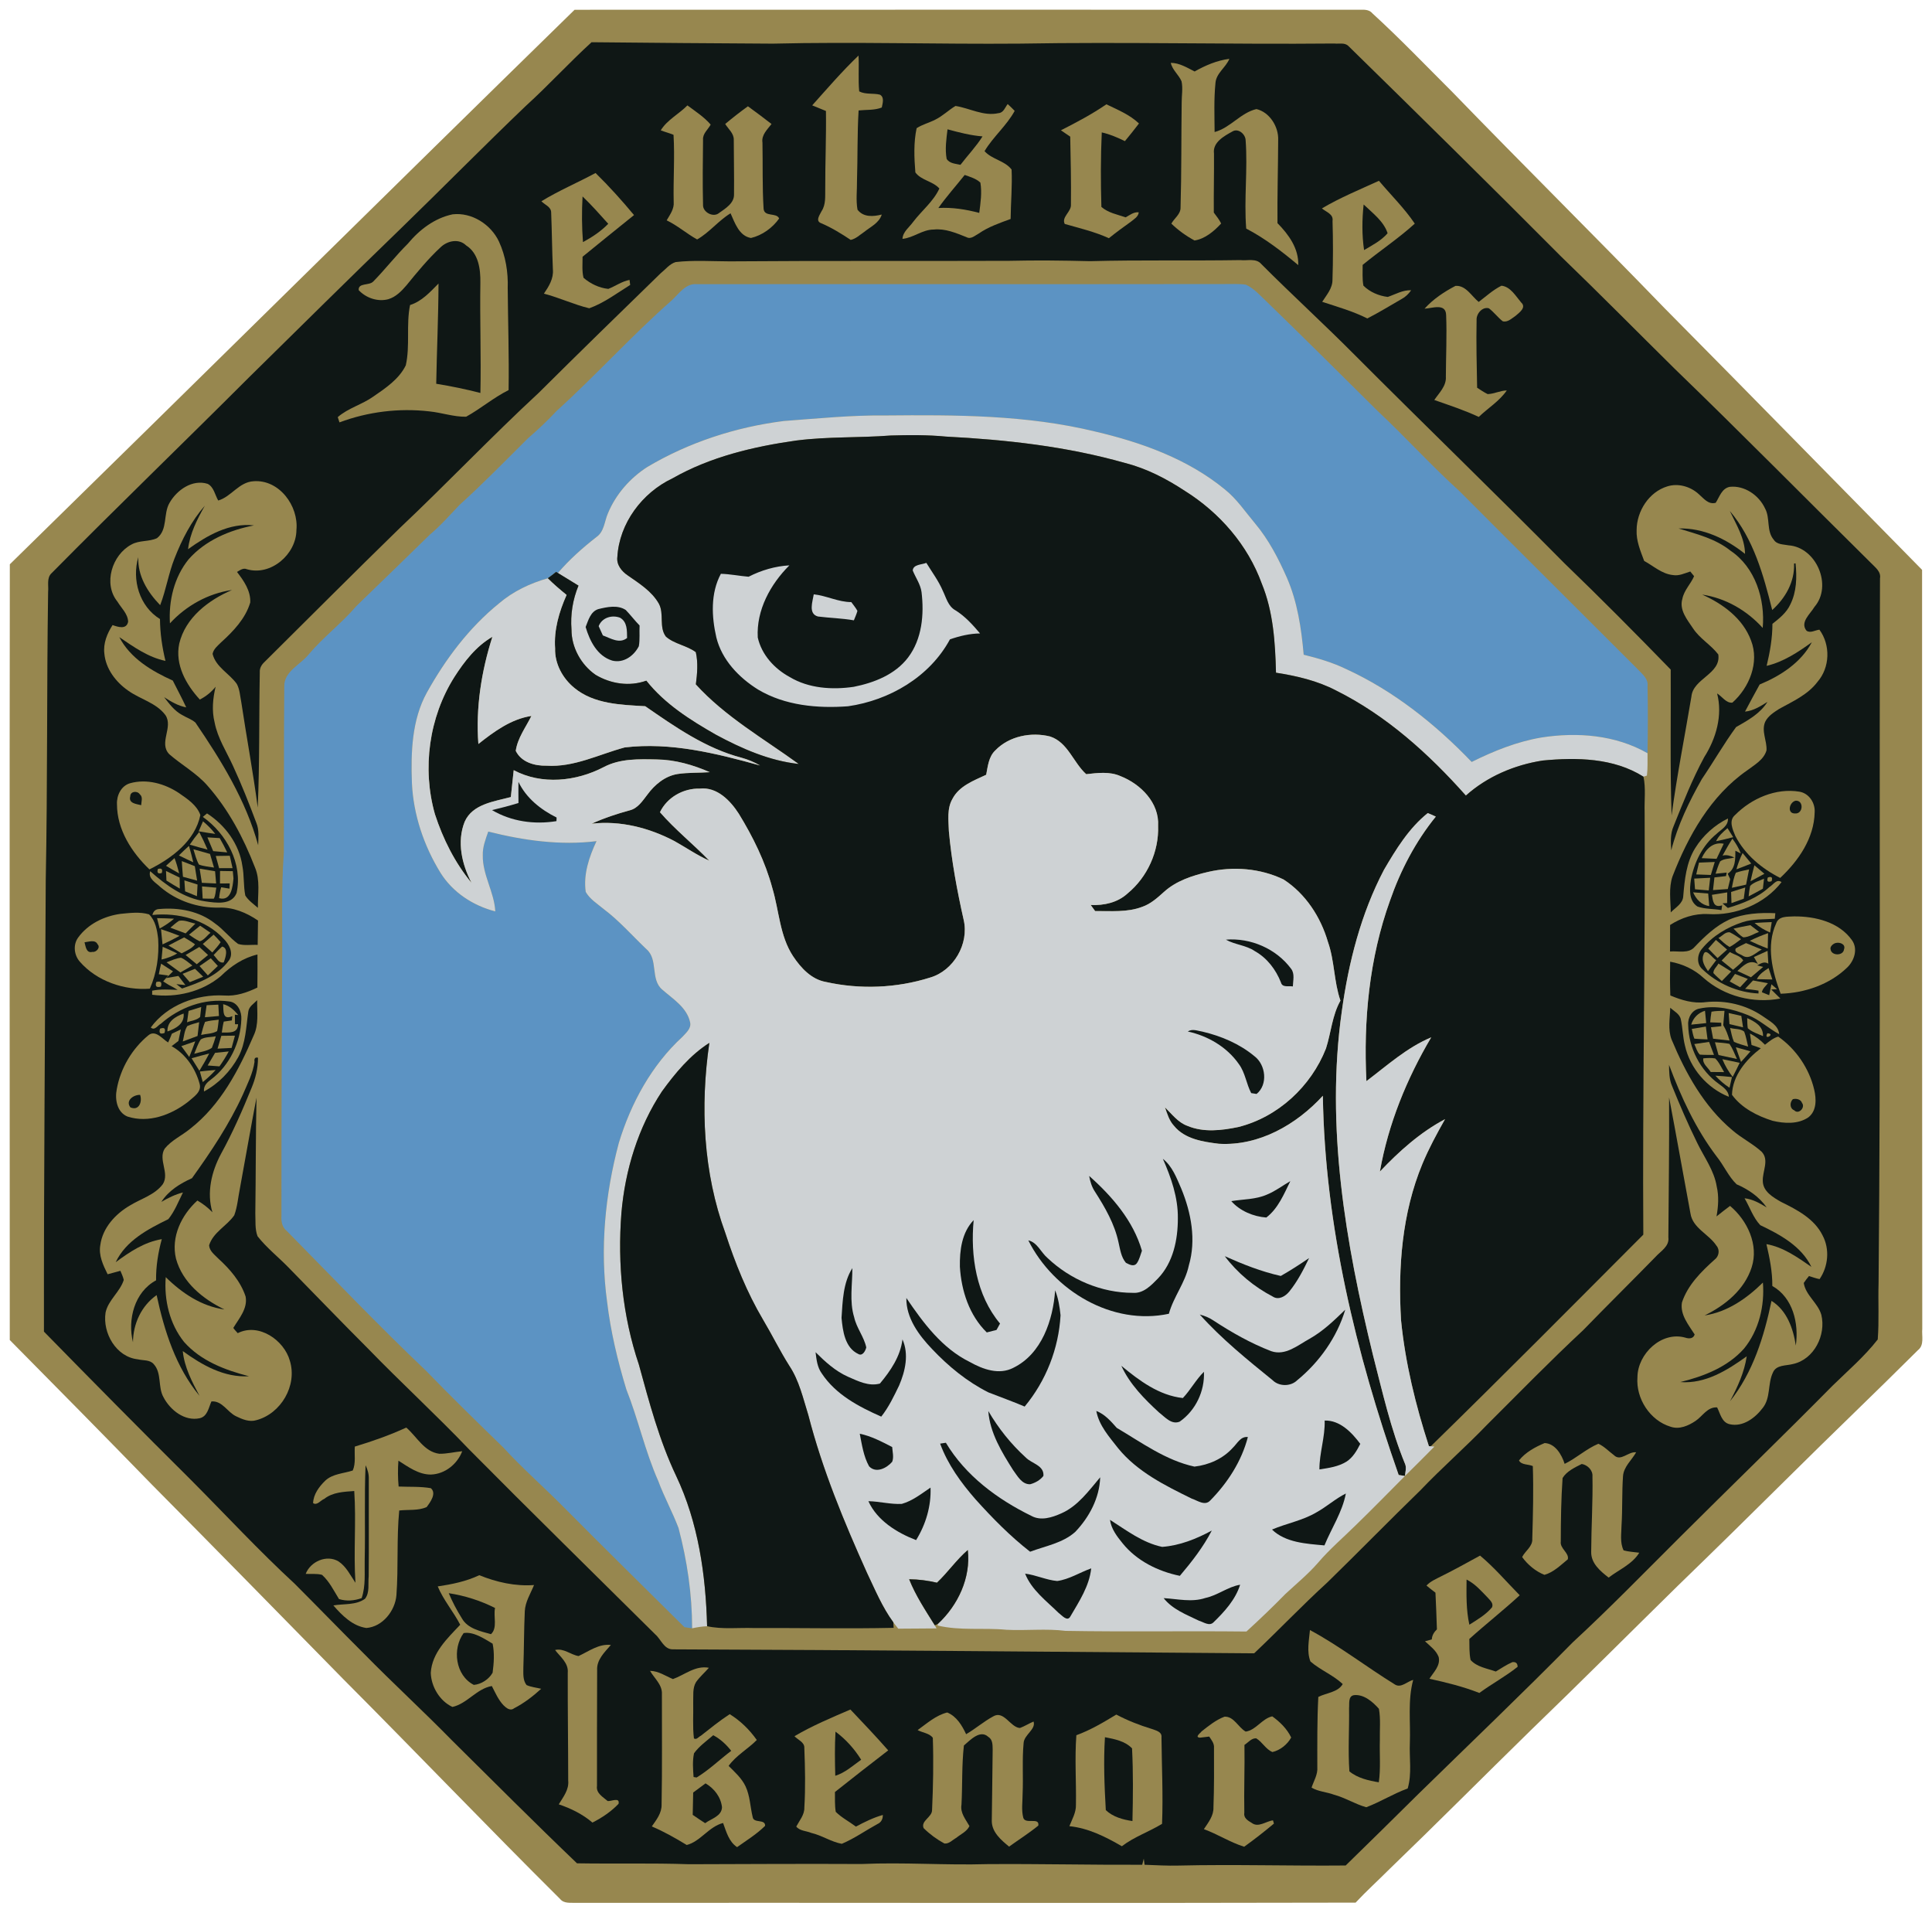
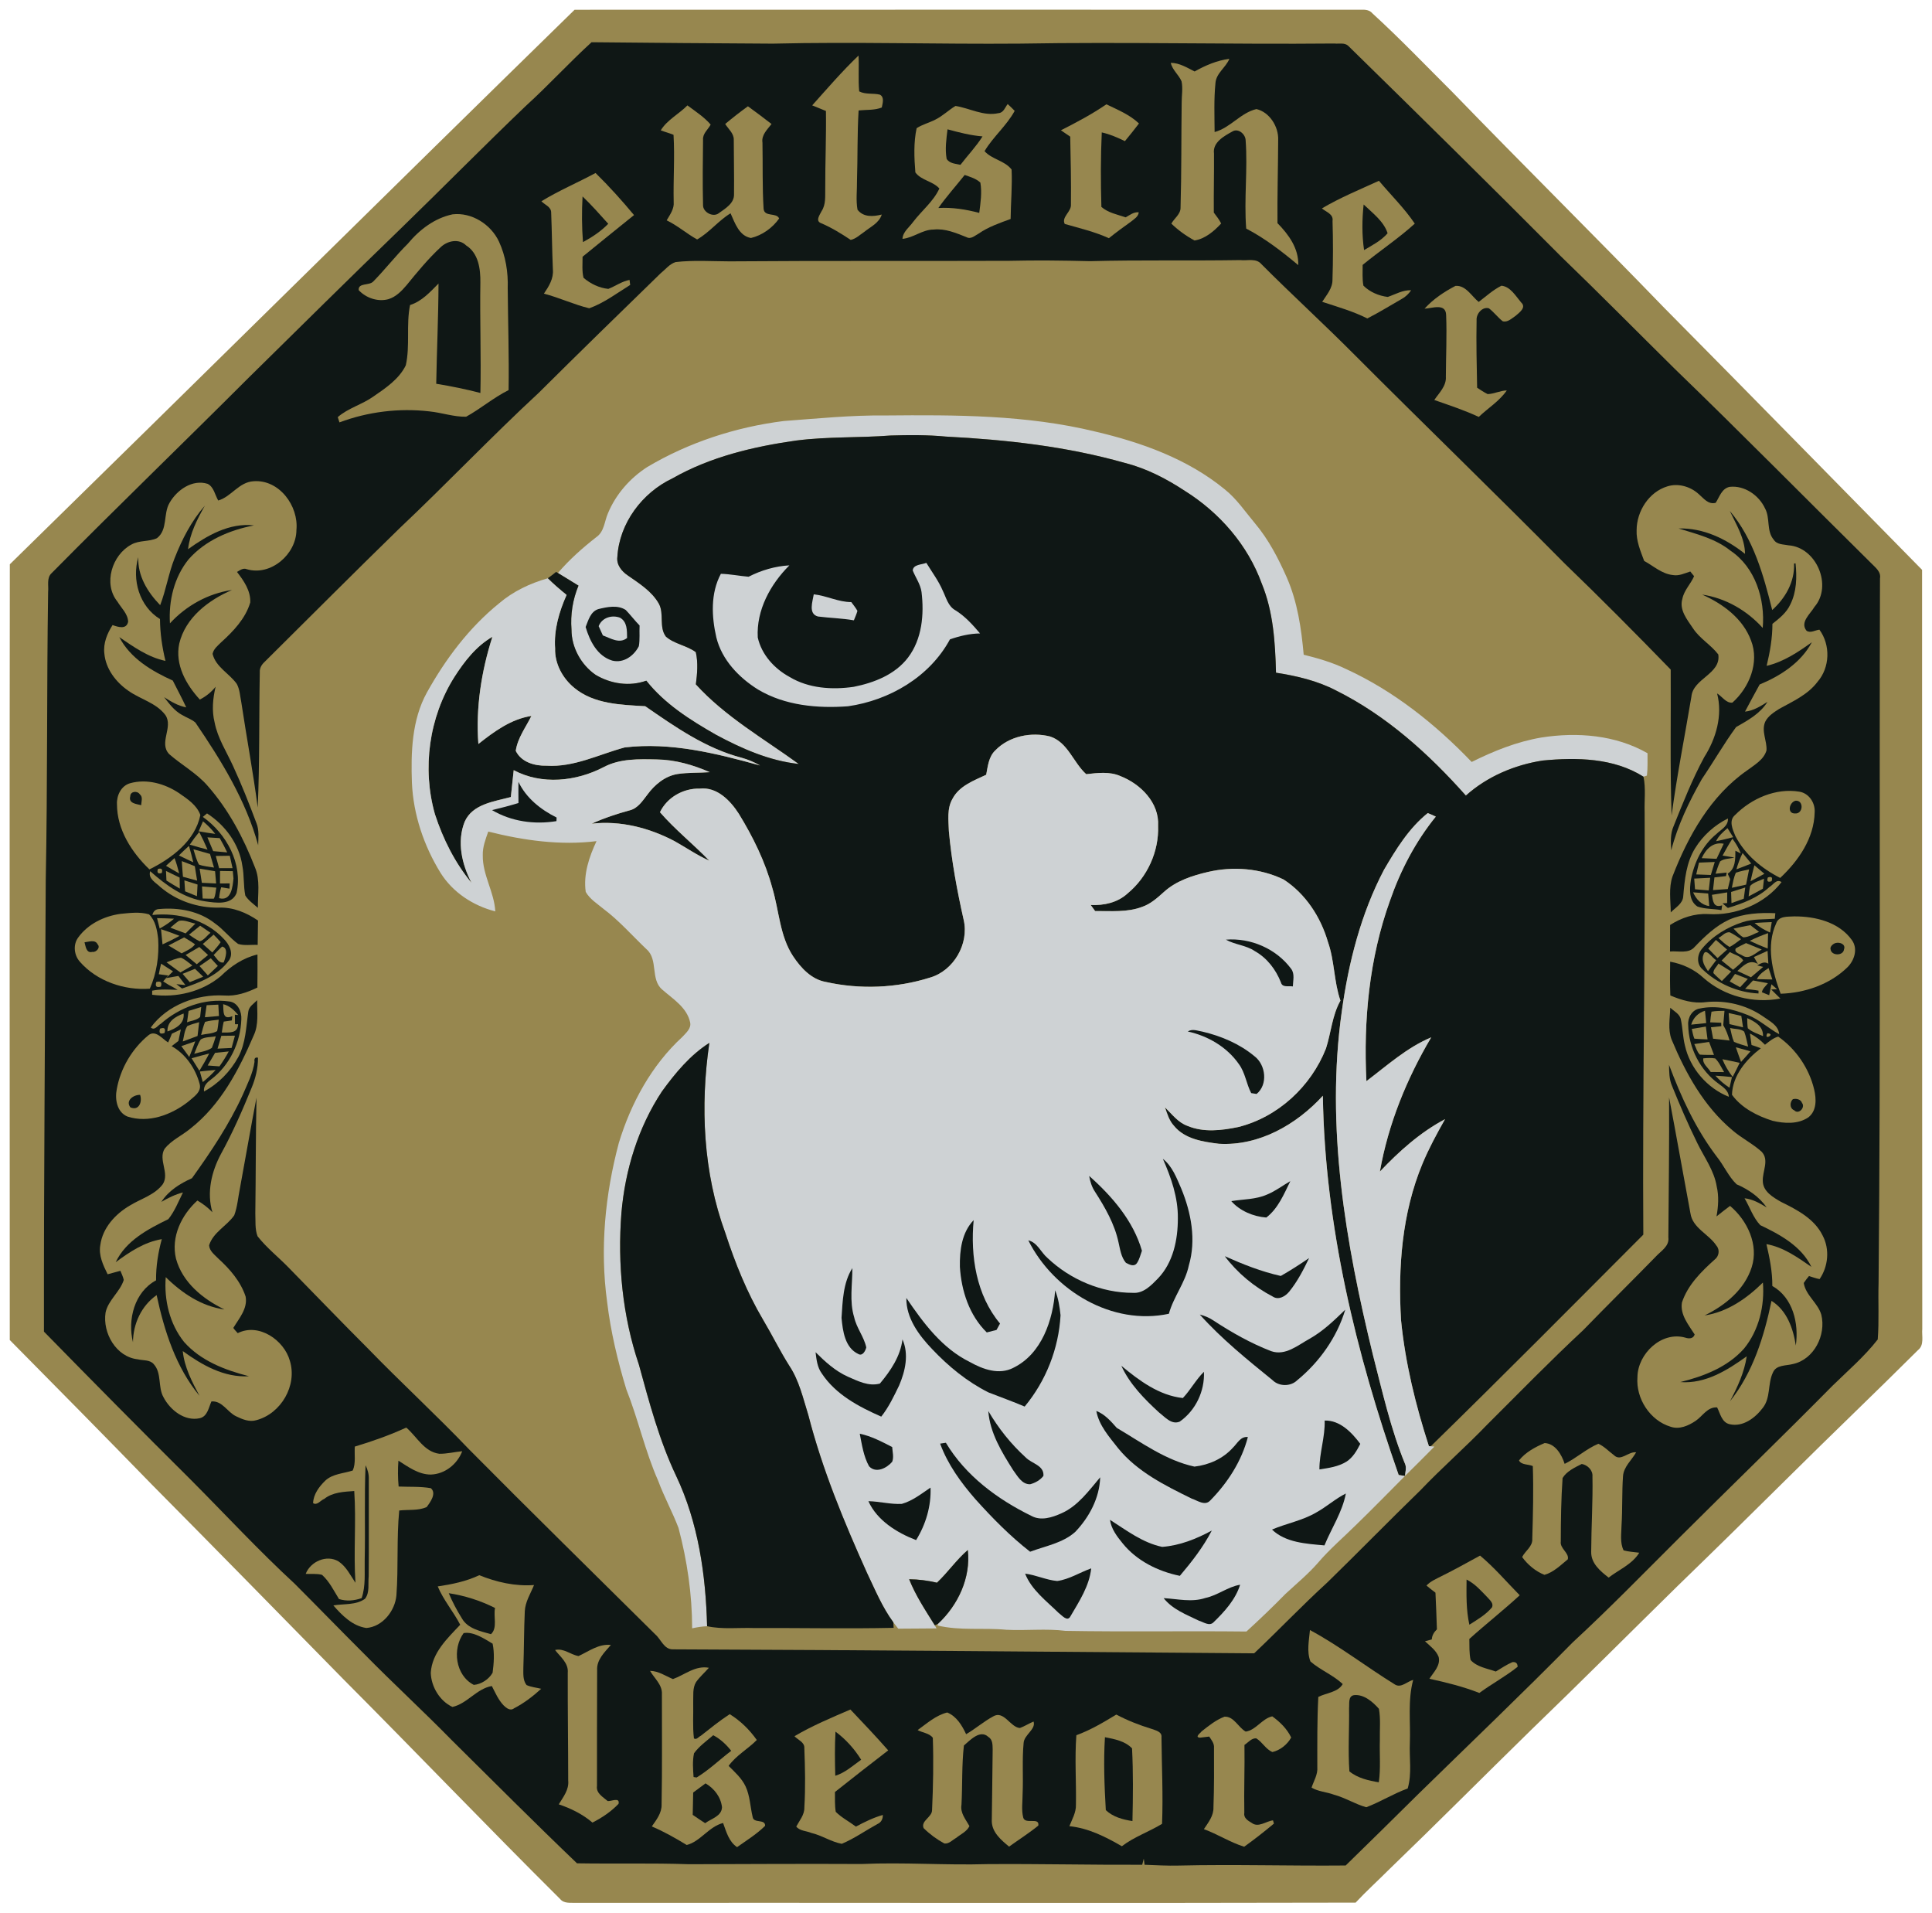
<svg xmlns="http://www.w3.org/2000/svg" width="100%" height="100%" viewBox="0 0 986 976" version="1.1" xml:space="preserve" style="fill-rule:evenodd;clip-rule:evenodd;stroke-linejoin:round;stroke-miterlimit:1.414;">
  <g>
    <path d="M293.238,4.984c133.826,-0.055 267.653,-0.027 401.479,-0.014c2.072,-0.068 4.268,0.097 5.695,1.839c14.105,12.898 27.319,26.716 40.849,40.204c35.758,36.925 72.313,73.095 108.057,110.047c44.033,44.431 87.736,89.149 131.618,133.717c0,129.079 -0.014,258.158 0.096,387.237c-0.343,3.691 1.18,8.315 -2.237,10.95c-21.776,21.707 -44.033,42.921 -65.836,64.587c-18.826,18.661 -37.721,37.24 -56.753,55.682c-24.945,24.479 -49.617,49.219 -74.782,73.479c-24.26,23.738 -48.204,47.792 -72.642,71.352c-5.612,5.626 -11.526,10.964 -16.946,16.782c-132.592,0.343 -265.183,-0.014 -397.775,0.123c-2.854,-0.151 -6.188,0.494 -8.219,-1.989c-37.186,-36.966 -73.438,-74.838 -110.459,-111.982c-32.63,-33.247 -65.219,-66.536 -98.013,-99.605c-23.999,-24.671 -48.177,-49.164 -72.381,-73.63c0,-131.947 -0.179,-263.893 0.027,-395.826c96.229,-94.158 191.924,-188.864 288.222,-282.953" style="fill:#97874f;fill-rule:nonzero;" />
    <path d="M268.374,54.025c11.54,-10.456 22.023,-21.996 33.536,-32.479c30.805,0.357 61.623,0.522 92.428,0.727c42.043,-1.015 84.1,0.343 126.156,-0.013c53.501,-0.933 107.015,0.452 160.515,-0.055c2.292,0.274 5.132,-0.577 7.026,1.152c36.28,35.526 72.477,71.147 108.291,107.166c19.8,19.087 39.12,38.654 58.687,57.974c33.7,32.547 66.59,65.932 99.934,98.863c2.086,2.182 5.118,4.282 4.514,7.781c-0.425,119.858 0.398,239.729 -0.727,359.587c-0.288,9.578 0.316,19.197 -0.425,28.747c-6.724,8.644 -15.231,15.944 -23.094,23.628c-25.687,26.017 -51.977,51.429 -77.87,77.239c-18.085,18.017 -35.895,36.335 -54.666,53.665c-25.893,26.291 -52.595,51.758 -78.968,77.555c-12.267,12.157 -24.575,24.273 -36.939,36.334c-28.472,0.275 -56.944,-0.631 -85.416,0.041c-5.75,0.151 -11.485,-0.205 -17.221,-0.411c-0.11,-0.782 -0.316,-2.36 -0.412,-3.142c-0.274,1.029 -0.548,2.072 -0.795,3.142c-26.291,0.11 -52.581,-0.522 -78.886,-0.329c-21.46,0.644 -42.921,-1.016 -64.381,-0.055c-29.351,-0.151 -58.674,0.027 -88.024,0.109c-19.046,-0.658 -38.105,-0.151 -57.164,-0.466c-21.543,-20.596 -42.578,-41.727 -63.765,-62.68c-14.709,-15.025 -30.214,-29.241 -44.938,-44.252c-11.896,-11.856 -23.573,-23.903 -35.429,-35.773c-18.318,-16.891 -35.25,-35.209 -52.828,-52.855c-25.22,-25.056 -50.221,-50.331 -75.084,-75.743c-0.096,-76.827 0.576,-153.668 0.919,-230.495c0.947,-48.972 0.467,-97.958 1.208,-146.917c0.343,-3.225 -0.892,-7.218 1.838,-9.66c33.193,-33.604 67.222,-66.385 100.621,-99.797c25.851,-25.44 51.62,-50.962 77.705,-76.168c21.323,-20.693 42.18,-41.879 63.654,-62.42" style="fill:#0f1715;fill-rule:nonzero;" />
    <path d="M414.509,53.764c7.712,-8.617 15.272,-17.412 23.642,-25.412c0.33,6.092 -0.233,12.212 0.343,18.277c3.211,1.688 7.108,0.81 10.58,1.674c2.415,1.359 1.358,4.405 0.946,6.559c-3.732,1.482 -7.903,1.07 -11.828,1.496c-0.727,11.938 -0.439,23.889 -0.823,35.841c0.069,4.926 -0.617,9.92 0.261,14.805c3.032,3.966 8.068,3.54 12.377,2.47c-1.345,4.336 -5.708,6.23 -8.974,8.878c-2.196,1.468 -4.199,3.499 -6.875,4.061c-4.802,-3.197 -9.715,-6.229 -15.039,-8.507c-3.197,-1.111 -0.727,-4.295 0.193,-6.188c2.25,-3.431 1.756,-7.616 1.852,-11.485c-0.041,-13.2 0.549,-26.401 0.357,-39.601c-2.347,-0.947 -4.679,-1.907 -7.012,-2.868" style="fill:#97874f;fill-rule:nonzero;" />
    <path d="M609.685,36.475c5.502,-3.115 11.402,-5.639 17.728,-6.449c-1.839,4.473 -6.751,7.286 -7.108,12.404c-0.823,8.274 -0.48,16.631 -0.425,24.946c8.041,-2.154 13.31,-9.852 21.337,-11.718c6.696,1.551 11.389,8.988 11.101,15.807c-0.055,14.133 -0.481,28.267 -0.357,42.4c5.694,5.804 10.867,12.857 10.607,21.419c-8.316,-6.943 -16.919,-13.625 -26.565,-18.647c-1.18,-15.039 0.837,-30.147 -0.302,-45.172c-0.151,-3.046 -3.787,-6.188 -6.71,-4.391c-4.268,2.36 -10.223,5.544 -9.427,11.307c0.083,10.03 -0.192,20.061 -0.096,30.091c1.331,1.784 2.758,3.554 3.746,5.571c-3.581,3.925 -8.288,7.876 -13.584,8.672c-4.309,-2.319 -8.316,-5.214 -11.828,-8.603c1.509,-2.772 4.816,-4.83 4.693,-8.274c0.521,-17.838 0.329,-35.676 0.576,-53.514c-0.014,-3.609 0.686,-7.273 -0.069,-10.827c-1.427,-3.375 -4.706,-5.763 -5.488,-9.426c4.459,0.027 8.315,2.469 12.171,4.404" style="fill:#97874f;fill-rule:nonzero;" />
    <path d="M350.827,53.778c4.103,3.06 8.494,5.887 11.869,9.797c-1.372,2.553 -4.144,4.583 -3.897,7.753c-0.123,11.06 -0.274,22.133 0,33.179c-0.219,3.746 5.187,6.668 8.151,4.199c3.293,-2.361 7.849,-5.009 7.657,-9.647c0.109,-9.221 -0.11,-18.455 -0.124,-27.69c0.11,-3.307 -2.785,-5.53 -4.377,-8.109c3.76,-3.143 7.615,-6.161 11.595,-9.029c4.048,2.964 8.095,5.941 12.047,9.042c-2.154,2.827 -5.241,5.585 -4.624,9.523c0.206,11.238 -0.123,22.504 0.576,33.714c0.385,4.405 6.614,1.77 7.931,4.981c-3.361,4.775 -8.672,8.617 -14.38,9.948c-6.051,-1.029 -8.205,-7.684 -10.414,-12.596c-6.216,3.76 -10.786,9.797 -17.056,13.337c-5.365,-2.95 -9.99,-7.094 -15.547,-9.742c1.674,-2.909 3.911,-5.818 3.581,-9.372c-0.26,-11.43 0.604,-22.874 -0.082,-34.276c-2.14,-0.892 -4.377,-1.441 -6.518,-2.278c3.225,-5.324 9.29,-8.316 13.612,-12.734" style="fill:#97874f;fill-rule:nonzero;" />
    <path d="M509.545,57.744c2.607,-0.179 3.375,-2.909 4.72,-4.652c1.221,1.125 2.442,2.25 3.581,3.485c-4.103,7.547 -10.977,13.173 -15.382,20.555c3.801,4.254 10.36,4.83 13.804,9.386c0.398,8.397 -0.411,16.809 -0.494,25.22c-5.612,2.058 -11.348,4.02 -16.301,7.451c-1.894,0.988 -3.952,3.087 -6.216,1.825c-5.351,-2.113 -10.84,-4.515 -16.754,-3.883c-5.736,-0.014 -10.319,4.24 -15.917,4.747c0.178,-3.636 3.554,-5.955 5.502,-8.727c4.35,-5.708 10.305,-10.359 13.324,-16.96c-3.334,-3.773 -9.303,-4.13 -12.253,-8.219c-0.604,-7.451 -0.933,-15.217 0.645,-22.558c2.936,-1.907 6.408,-2.758 9.509,-4.35c3.759,-1.838 6.751,-4.857 10.332,-6.998c7.259,1.125 14.312,5.379 21.9,3.678" style="fill:#97874f;fill-rule:nonzero;" />
    <path d="M541.447,66.484c7.945,-4.034 15.835,-8.205 23.203,-13.255c5.777,2.799 11.897,5.283 16.631,9.77c-2.333,3.046 -4.707,6.065 -7.176,9.015c-3.801,-1.839 -7.684,-3.54 -11.815,-4.446c-0.576,12.652 -0.562,25.358 -0.192,38.009c3.444,3.019 8.165,3.897 12.405,5.324c2.071,-1.153 4.102,-2.827 6.668,-2.58c-0.233,2.333 -2.415,3.472 -4.006,4.803c-3.815,2.717 -7.602,5.475 -11.238,8.425c-7.218,-3.293 -14.943,-5.104 -22.531,-7.272c-1.812,-3.527 3.416,-6.203 3.156,-9.894c0.137,-11.54 -0.124,-23.121 -0.357,-34.66c-1.605,-1.071 -3.183,-2.155 -4.748,-3.239" style="fill:#97874f;fill-rule:nonzero;" />
    <path d="M483.57,65.99c5.873,1.592 11.773,3.129 17.865,3.609c-3.266,5.201 -7.547,9.646 -11.265,14.504c-2.498,-0.604 -5.544,-0.604 -7.053,-3.046c-0.892,-4.995 -0.151,-10.086 0.453,-15.067" style="fill:#0f1715;fill-rule:nonzero;" />
    <path d="M276.305,102.696c8.864,-5.448 18.497,-9.482 27.636,-14.422c6.929,6.779 13.419,14.01 19.635,21.474c-8.795,7.026 -17.509,14.161 -26.263,21.255c0.027,3.568 -0.384,7.231 0.494,10.744c3.499,3.033 8.013,5.201 12.651,5.667c3.65,-1.427 6.916,-3.842 10.827,-4.583c0.082,0.631 0.247,1.921 0.329,2.566c-6.779,4.199 -13.365,9.221 -20.898,11.91c-7.849,-1.893 -15.272,-5.433 -23.135,-7.464c2.511,-3.678 5.022,-7.698 4.583,-12.363c-0.411,-9.688 -0.494,-19.403 -0.878,-29.09c-0.014,-2.882 -3.334,-3.911 -4.981,-5.694" style="fill:#97874f;fill-rule:nonzero;" />
    <path d="M492.338,89.276c2.772,1.002 5.777,1.811 7.999,3.897c0.879,5.118 0.083,10.346 -0.576,15.464c-6.819,-1.798 -13.804,-2.923 -20.87,-2.497c4.157,-5.873 8.974,-11.238 13.447,-16.864" style="fill:#0f1715;fill-rule:nonzero;" />
    <path d="M674.643,106.345c9.262,-5.502 19.32,-9.605 29.103,-14.092c6.092,7.259 13.008,13.996 18.291,21.859c-8.357,7.602 -17.879,13.872 -26.606,21.062c0.055,3.527 -0.275,7.108 0.398,10.594c3.238,3.252 7.903,5.214 12.418,5.749c3.924,-1.331 7.643,-3.595 11.951,-3.417c-1.276,1.825 -2.868,3.403 -4.844,4.46c-5.831,3.348 -11.553,6.874 -17.522,9.934c-7.355,-3.691 -15.272,-5.928 -23.038,-8.48c2.222,-3.513 5.296,-6.874 5.241,-11.306c0.329,-9.976 0.329,-19.965 0.028,-29.941c0.576,-3.554 -3.294,-4.583 -5.42,-6.422" style="fill:#97874f;fill-rule:nonzero;" />
    <path d="M297.313,100.239c4.597,4.419 8.85,9.194 13.104,13.955c-3.718,3.842 -8.205,6.806 -12.898,9.345c-0.59,-7.753 -0.645,-15.533 -0.206,-23.3" style="fill:#0f1715;fill-rule:nonzero;" />
    <path d="M695.938,104.342c4.515,4.336 10.292,8.59 12.226,14.682c-3.265,3.774 -7.766,6.093 -12.006,8.576c-1.139,-7.698 -1.043,-15.533 -0.22,-23.258" style="fill:#0f1715;fill-rule:nonzero;" />
    <path d="M208.15,124.334c5.887,-7.107 13.667,-13.062 22.847,-14.97c9.756,-1.125 19.553,5.132 23.656,13.914c3.416,7.396 4.734,15.656 4.459,23.779c0.137,17.331 0.727,34.661 0.453,51.991c-7.67,3.829 -14.229,9.482 -21.68,13.598c-6.367,0.11 -12.459,-2.099 -18.758,-2.73c-15.464,-1.784 -31.312,0.165 -45.884,5.612c-0.22,-0.672 -0.645,-2.017 -0.865,-2.689c5.324,-4.638 12.418,-6.408 18.126,-10.47c6.285,-4.322 13.146,-8.905 16.59,-15.944c2.264,-10.1 0.109,-20.61 2.181,-30.778c6.024,-1.907 10.223,-6.614 14.518,-10.963c-0.055,17.055 -0.865,34.098 -1.167,51.14c7.575,1.221 15.108,2.772 22.545,4.693c0.412,-18.771 -0.316,-37.543 -0.014,-56.327c0.096,-6.861 -0.919,-14.957 -7.272,-18.964c-3.664,-3.622 -9.413,-2.415 -12.885,0.81c-6.435,5.955 -12.02,12.761 -17.55,19.539c-2.538,2.978 -5.447,5.969 -9.317,7.108c-5.365,1.427 -11.347,-0.631 -15.08,-4.638c-0.301,-3.883 5.324,-2.181 7.424,-4.391c6.12,-6.229 11.457,-13.172 17.673,-19.32" style="fill:#97874f;fill-rule:nonzero;" />
    <path d="M337.16,139.456c2.47,-1.976 4.57,-4.803 7.685,-5.736c9.111,-1.043 18.318,-0.384 27.47,-0.357c47.573,-0.37 95.118,-0.096 142.705,-0.274c13.749,-0.33 27.525,-0.165 41.274,0.178c25.55,-0.686 51.127,-0.137 76.69,-0.549c3.581,0.426 8.096,-1.125 10.758,2.045c15.766,15.835 32.3,30.887 48.025,46.749c35.415,35.498 71.476,70.337 106.727,105.986c18.386,17.714 36.375,35.854 54.159,54.159c0.164,24.808 -0.385,49.644 0.452,74.453c2.704,-20.322 6.724,-40.437 10.113,-60.649c0.823,-9.29 15.204,-11.526 13.722,-21.516c-3.774,-4.94 -9.482,-8.068 -12.912,-13.337c-2.937,-4.377 -7.122,-9.372 -5.434,-15.012c0.851,-4.404 4.267,-7.574 5.996,-11.581c-0.494,-0.603 -1.454,-1.811 -1.948,-2.401c-2.868,0.92 -5.818,2.388 -8.905,1.811c-5.613,-0.576 -9.866,-4.624 -14.628,-7.203c-1.879,-5.064 -4.102,-10.223 -3.855,-15.739c0.054,-9.619 6.257,-19.43 15.67,-22.298c5.529,-1.756 11.8,0.069 16.013,3.925c2.511,2.14 4.843,5.475 8.672,4.459c1.962,-3.032 3.073,-7.341 7.162,-8.15c7.506,-0.824 14.888,4.253 18.003,10.977c2.772,4.967 0.604,11.499 4.46,15.999c1.633,2.58 4.953,2.333 7.588,2.868c14.16,1.002 22.558,20.596 13.186,31.422c-2.099,3.582 -7.519,7.808 -4.061,12.13c1.948,1.441 4.473,-0.302 6.6,-0.507c5.735,7.835 5.406,19.292 -1.002,26.647c-4.94,6.545 -12.555,9.907 -19.526,13.763c-2.676,1.729 -5.612,3.554 -7.094,6.476c-2.195,4.83 0.961,9.811 0.604,14.737c-1.427,4.83 -6.175,7.369 -9.935,10.223c-18.579,12.912 -30.05,33.412 -38.036,54.09c-2.003,5.887 -0.947,12.226 -0.878,18.319c2.374,-2.47 6.175,-4.446 6.367,-8.247c0.713,-8.425 1.537,-17.248 6.12,-24.589c3.993,-6.449 9.907,-11.732 16.699,-15.094c0.219,3.911 -3.499,5.598 -5.887,7.917c-7.108,5.805 -11.375,14.532 -13.022,23.437c-0.658,4.624 -1.166,10.648 3.349,13.584c3.91,1.386 8.178,1.084 12.239,1.839c0.096,-0.618 0.261,-1.852 0.357,-2.456c-4.473,1.509 -4.693,-2.264 -5.228,-5.352c2.607,-0.439 5.2,-0.85 7.821,-1.248c-0.013,1.358 -0.041,4.075 -0.055,5.433l-2.36,0.165c0.892,0.782 1.798,1.564 2.731,2.346c7.615,-2.291 15.286,-5.186 21.227,-10.689c1.921,-1.084 3.636,-4.377 6.175,-2.497c-8.617,11.197 -23.478,17.221 -37.515,16.301c-6.916,-0.356 -13.598,1.88 -19.361,5.571c0.014,4.501 -0.014,9.015 -0.041,13.53c4.185,-0.398 9.523,1.317 12.637,-2.402c5.173,-5.392 10.717,-10.716 17.605,-13.886c7.369,-3.128 15.588,-3.609 23.505,-3.252c-0.068,0.714 -0.206,2.127 -0.274,2.827c-5.448,0.425 -11.046,0.014 -16.329,1.715c-7.945,2.566 -15.464,7.067 -20.802,13.571c-2.483,2.854 -2.909,7.697 0.083,10.373c7.629,7.382 18.112,12.007 28.733,12.473c0,-0.357 0.013,-1.07 0.013,-1.441c-2.291,-0.439 -4.596,-0.603 -6.861,-0.905c1.331,-1.455 2.676,-2.882 4.048,-4.295c2.511,0.466 5.064,0.947 7.616,1.399c-1.112,1.482 -2.745,2.704 -3.088,4.611c0.933,0.37 2.786,1.125 3.719,1.509c0.357,-1.866 0.741,-3.732 1.139,-5.571l2.909,2.511l-3.005,0.151c1.55,1.523 3.128,3.033 4.679,4.611c-13.763,2.634 -28.555,-1.125 -39.107,-10.429c-4.761,-4.445 -10.771,-7.217 -17.152,-8.37c-0.123,5.736 -0.109,11.485 0.096,17.234c5.695,2.402 11.774,4.24 18.031,3.403c10.126,-1.084 20.555,1.359 29.007,7.095c3.348,2.469 8.082,4.528 8.521,9.248c-5.53,-2.909 -10.072,-7.437 -15.944,-9.729c-7.712,-3.115 -16.302,-5.159 -24.589,-3.348c-3.911,0.576 -6.216,4.666 -5.914,8.384c0.219,11.691 6.133,23.299 15.697,30.105c2.264,1.715 4.844,3.376 5.077,6.559c-11.06,-4.391 -19.855,-14.517 -22.435,-26.167c-1.097,-4.363 -1.139,-8.878 -2.072,-13.241c-0.521,-2.896 -3.471,-4.226 -5.42,-6.051c-0.151,5.365 -1.303,11.004 0.659,16.177c7.176,17.221 16.521,34.153 31.011,46.297c4.665,4.075 10.346,6.819 14.929,10.977c4.089,4.213 0.384,10.031 0.631,14.998c0.069,5.296 5.228,8.301 9.303,10.62c8.178,4.021 17.042,8.604 21.241,17.18c3.691,6.97 2.868,15.793 -1.564,22.229c-1.852,-0.343 -3.65,-1.016 -5.406,-1.565c-0.947,1.139 -1.839,2.306 -2.676,3.541c0.988,6.339 7.231,10.154 8.974,16.232c2.511,10.305 -3.678,22.764 -14.435,25.111c-3.609,0.974 -8.645,0.302 -10.319,4.473c-2.662,5.653 -1.043,12.72 -5.091,17.879c-3.855,5.132 -10.167,9.948 -16.946,8.37c-4.02,-0.878 -4.802,-5.461 -6.394,-8.589c-4.967,-0.275 -7.355,4.432 -10.95,6.874c-3.691,2.497 -8.315,4.542 -12.788,3.005c-10.538,-3.17 -17.783,-14.421 -16.919,-25.316c0.11,-11.924 12.322,-23.588 24.438,-20.143c1.825,0.617 4.089,0.617 4.761,-1.62c-3.114,-4.926 -7.519,-10.058 -6.49,-16.315c2.923,-8.891 9.811,-15.711 16.617,-21.831c2.264,-1.619 2.868,-5.008 0.988,-7.162c-3.883,-5.969 -12.144,-8.892 -13.269,-16.521c-3.677,-19.69 -7.135,-39.436 -10.895,-59.113c0.124,23.794 -0.206,47.587 -0.37,71.38c0.604,4.679 -4.007,7.067 -6.669,10.085c-12.212,12.501 -24.658,24.768 -36.829,37.309c-16.809,15.643 -32.835,32.095 -49.095,48.3c-10.991,11.417 -22.957,21.845 -33.906,33.33c-16.013,15.56 -31.615,31.546 -47.601,47.12c-12.788,11.677 -24.712,24.232 -37.295,36.115c-98.836,-0.727 -197.686,-1.688 -296.523,-2.031c-4.665,0.151 -6.106,-5.036 -9.097,-7.615c-31.697,-31.464 -63.627,-62.694 -95.05,-94.432c-16.768,-17.577 -34.674,-33.988 -51.579,-51.429c-13.722,-13.707 -27.141,-27.69 -40.726,-41.535c-5.173,-5.296 -11.073,-9.934 -15.642,-15.78c-1.414,-3.691 -0.961,-7.835 -1.139,-11.718c0.274,-19.663 0.178,-39.326 0.603,-58.975c-2.991,15.478 -5.639,31.024 -8.507,46.516c-0.906,4.501 -1.235,9.152 -2.84,13.475c-3.787,5.502 -10.758,8.631 -12.844,15.34c0.206,2.992 2.868,4.83 4.775,6.82c5.873,5.351 11.334,11.65 13.859,19.306c1.153,6.106 -3.334,11.142 -6.271,16.013c0.618,0.988 1.482,1.77 2.251,2.676c10.689,-5.406 23.683,3.513 26.62,14.147c3.842,12.596 -4.556,26.963 -17.166,30.27c-3.513,1.056 -7.122,-0.453 -10.236,-1.976c-4.57,-2.127 -6.971,-7.986 -12.638,-7.616c-1.413,3.143 -2.003,7.63 -5.941,8.576c-7.767,1.702 -15.108,-4.157 -18.538,-10.716c-2.95,-5.256 -0.755,-12.267 -4.995,-16.905c-1.989,-2.305 -5.434,-1.757 -8.109,-2.429c-11.074,-1.207 -18.058,-13.447 -16.452,-23.862c1.372,-6.408 7.354,-10.483 9.289,-16.63c-0.343,-1.647 -1.098,-3.142 -1.715,-4.666c-2.182,0.577 -4.35,1.153 -6.518,1.757c-2.278,-4.611 -4.693,-9.633 -3.732,-14.929c1.194,-8.81 7.711,-15.862 15.148,-20.185c5.654,-3.471 12.597,-5.337 16.741,-10.84c3.609,-5.681 -2.525,-12.5 0.96,-18.14c3.513,-4.363 8.837,-6.682 13.091,-10.209c15.423,-12.061 24.781,-29.926 32.355,-47.586c2.662,-5.612 1.647,-11.979 1.757,-17.962c-1.675,1.771 -4.199,3.184 -4.529,5.832c-1.138,7.835 -1.262,16.109 -5.145,23.258c-4.034,7.3 -10.086,13.557 -17.468,17.495c-0.329,-2.909 1.633,-4.693 3.705,-6.216c9.427,-7.121 14.957,-18.881 15.355,-30.599c0.26,-3.883 -1.812,-8.603 -6.107,-9.111c-12.623,-1.825 -25.563,3.074 -34.99,11.389c-1.605,0.823 -3.114,3.664 -5.118,1.894c8.384,-11.485 23.492,-17.111 37.474,-16.329c5.955,0.466 11.649,-1.496 16.932,-4.048c0.055,-5.626 0.096,-11.252 0.041,-16.877c-7.245,1.701 -13.46,5.859 -18.702,11.032c-9.578,8.054 -22.792,11.155 -35.045,9.509c0,-0.508 0.014,-1.551 0.014,-2.072c4.281,-0.906 8.686,-0.549 13.008,-0.412c-1.482,-0.919 -3.005,-1.77 -4.556,-2.552c-0.713,-0.439 -2.127,-1.331 -2.84,-1.77c0.645,-0.755 1.948,-2.264 2.593,-3.019c-1.207,-0.151 -3.622,-0.48 -4.816,-0.645c0.329,-1.811 0.727,-3.609 1.166,-5.392c2.031,1.289 4.062,2.607 6.079,3.924c-0.878,0.864 -2.635,2.58 -3.499,3.444c1.564,-0.274 4.679,-0.823 6.243,-1.098c1.208,1.551 2.402,3.088 3.582,4.666l-4.611,-0.481c0.947,0.741 1.907,1.496 2.882,2.223c8.864,-2.977 18.387,-6.545 24.04,-14.448c2.401,-3.664 0,-8.137 -2.717,-10.841c-9.193,-9.907 -23.272,-13.584 -36.444,-12.225c0.48,-1.99 1.674,-3.005 3.581,-3.047c9.879,-0.878 20.445,1.057 28.362,7.355c4.336,3.019 7.534,7.369 11.801,10.456c3.183,1.002 6.682,0.316 9.989,0.508c0.055,-4.158 0.11,-8.302 0.165,-12.446c-5.9,-4.034 -12.761,-6.888 -20.02,-6.586c-10.799,0.192 -21.543,-3.472 -29.789,-10.497c-2.251,-2.223 -6.463,-4.254 -5.201,-8.082c8.041,7.162 17.152,13.804 28.102,15.382c5.379,0.768 13.433,2.085 15.972,-4.24c3.252,-14.916 -5.132,-30.311 -17.221,-38.846c0.535,-0.439 1.606,-1.331 2.141,-1.784c9.248,5.928 16.479,15.711 18.03,26.757c0.988,4.995 0.494,10.154 1.509,15.149c1.619,2.552 4.172,4.295 6.422,6.271c-0.096,-6.889 1.29,-14.161 -1.523,-20.706c-5.804,-14.97 -13.475,-29.447 -24.123,-41.535c-5.612,-6.491 -13.241,-10.607 -19.608,-16.178c-5.502,-5.75 2.196,-13.722 -1.934,-19.924c-4.721,-6.312 -12.83,-8.054 -18.991,-12.473c-6.312,-4.377 -11.499,-11.128 -12.185,-18.99c-0.617,-5.187 1.441,-10.209 4.199,-14.477c2.785,0.974 7.121,2.443 7.945,-1.729c-0.151,-4.048 -3.499,-6.97 -5.475,-10.263c-7.382,-9.084 -2.717,-23.862 7.149,-29.104c4.006,-2.278 8.987,-1.345 13.049,-3.252c5.598,-4.35 3.101,-12.363 6.38,-17.975c3.733,-6.586 11.664,-12.212 19.485,-9.742c3.17,1.591 3.719,5.68 5.393,8.507c6.737,-1.99 10.538,-9.399 18.016,-9.838c13.09,-1.002 23.094,12.582 21.886,24.904c-0.082,12.377 -13.035,23.546 -25.234,20.006c-1.921,-0.85 -3.513,0.481 -5.091,1.372c3.472,4.501 7.04,9.606 6.765,15.574c-2.442,8.22 -8.603,14.669 -14.819,20.295c-1.729,1.742 -3.911,3.375 -4.405,5.941c1.633,6.751 8.576,9.976 12.363,15.341c1.51,2.799 1.647,6.092 2.264,9.18c2.69,17.988 6.065,35.868 8.412,53.898c1.015,-22.984 0.617,-46.009 1.056,-69.006c-0.164,-2.099 0.906,-3.897 2.388,-5.269c22.97,-22.764 45.789,-45.693 68.964,-68.265c24.013,-22.668 46.764,-46.653 70.996,-69.088c20.596,-20.473 41.398,-40.753 62.213,-60.992" style="fill:#97874f;fill-rule:nonzero;" />
-     <path d="M342.841,153.246c3.76,-3.431 7.108,-8.837 12.94,-8.233c89.643,-0.096 179.272,0.068 268.915,-0.069c3.705,0.028 7.437,-0.206 11.128,0.302c4.254,1.976 7.396,5.64 10.772,8.809c19.032,18.456 37.83,37.158 56.656,55.82c14.174,13.255 27.183,27.704 41.576,40.725c30.353,30.462 60.869,60.76 91.276,91.18c2.168,2.333 5.187,4.666 4.721,8.274c0.233,11.417 0.192,22.86 -0.014,34.291c-16.301,-9.345 -35.841,-10.868 -54.091,-8.028c-12.5,2.1 -24.355,6.875 -35.648,12.487c-18.456,-19.238 -39.724,-36.252 -64.08,-47.408c-6.875,-3.334 -14.243,-5.489 -21.653,-7.314c-1.193,-13.378 -3.169,-26.908 -8.576,-39.298c-4.336,-9.825 -9.33,-19.485 -16.273,-27.731c-5.009,-5.956 -9.372,-12.556 -15.52,-17.427c-18.922,-15.492 -42.482,-23.917 -66.014,-29.419c-35.004,-8.535 -71.256,-8.535 -107.056,-8.205c-17.399,-0.206 -34.715,1.564 -52.032,2.84c-24.411,3.087 -48.3,10.854 -69.486,23.423c-8.823,5.653 -16.082,13.927 -20.116,23.628c-1.811,4.103 -1.866,9.4 -5.914,12.158c-7.066,5.529 -13.804,11.498 -19.635,18.332c-0.22,-0.138 -0.673,-0.412 -0.906,-0.549c-1.4,1.097 -2.772,2.236 -4.254,3.252c-9.015,2.538 -17.701,6.668 -24.863,12.788c-15.3,12.391 -27.306,28.39 -36.843,45.528c-7.684,13.955 -8.178,30.476 -7.629,46.023c0.727,16.287 6.106,32.177 14.641,46.008c6.23,9.948 16.631,16.727 27.91,19.608c-0.522,-9.893 -6.545,-18.593 -6.381,-28.568c-0.151,-4.24 1.427,-8.233 2.799,-12.157c17.962,4.528 36.747,7.176 55.244,4.884c-3.76,8.028 -6.793,16.933 -5.503,25.907c2.1,3.691 5.859,5.996 9.056,8.658c8.055,6.038 14.669,13.667 21.941,20.569c6.134,5.255 1.853,15.464 8.096,20.664c5.42,4.762 12.5,9.029 14.174,16.603c0.741,3.143 -2.03,5.366 -3.897,7.438c-15.725,14.435 -26.318,33.878 -32.479,54.159c-7.025,26.331 -9.687,53.994 -5.982,81.08c1.811,15.149 5.365,30.051 9.797,44.623c6.092,15.341 9.578,31.587 16.274,46.708c3.032,8.206 7.272,15.89 10.373,24.054c4.419,16.686 6.943,33.92 6.957,51.209c-0.974,-0.151 -2.936,-0.439 -3.924,-0.576c-20.5,-20.322 -41.11,-40.548 -61.432,-61.048c-10.236,-10.346 -21.2,-19.937 -31.052,-30.667c-13.186,-12.844 -26.4,-25.673 -39.202,-38.928c-24.397,-23.19 -47.641,-47.559 -71.27,-71.531c-2.429,-1.907 -2.909,-4.899 -2.717,-7.794c-0.027,-42.523 0.137,-85.046 0.343,-127.556c0.261,-19.237 -0.535,-38.516 0.878,-57.699c0.124,-28.294 -0.027,-56.588 0.22,-84.881c-0.11,-7.616 8.068,-10.909 12.294,-16.082c7.506,-8.974 16.947,-15.999 24.521,-24.891c12.569,-12.13 25.069,-24.315 37.583,-36.513c5.475,-4.569 10.127,-9.962 15.053,-15.08c12.02,-10.854 23.326,-22.462 34.811,-33.879c5.146,-4.459 10.127,-9.111 14.765,-14.106c20.129,-18.222 38.338,-38.475 58.728,-56.395" style="fill:#5c93c3;fill-rule:nonzero;" />
    <path d="M727.018,157.513c4.391,-4.898 10.017,-8.617 15.807,-11.649c5.283,-0.357 8.178,5.255 11.828,8.205c3.774,-2.881 7.341,-6.147 11.622,-8.288c4.597,0.481 7.273,5.297 10.044,8.549c2.855,2.552 -0.96,5.2 -2.867,6.861c-1.935,1.262 -4.021,3.444 -6.546,2.73c-2.552,-1.989 -4.473,-4.665 -7.039,-6.6c-3.375,-0.96 -6.517,2.84 -6.284,6.051c-0.233,11.485 0.055,22.984 0.274,34.469c1.743,1.139 3.472,2.319 5.365,3.252c3.307,-0.082 6.395,-1.798 9.77,-1.866c-3.773,5.488 -9.578,8.974 -14.298,13.516c-7.355,-3.445 -15.066,-5.956 -22.695,-8.645c2.483,-3.664 6.229,-7.122 5.9,-11.938c0.041,-10.469 0.563,-20.966 0.137,-31.422c-0.178,-6.244 -7.19,-3.389 -11.018,-3.225" style="fill:#97874f;fill-rule:nonzero;" />
    <path d="M399.868,214.842c17.317,-1.276 34.633,-3.046 52.032,-2.84c35.8,-0.33 72.052,-0.33 107.056,8.205c23.532,5.502 47.092,13.927 66.014,29.419c6.148,4.871 10.511,11.471 15.52,17.427c6.943,8.246 11.937,17.906 16.273,27.731c5.407,12.39 7.383,25.92 8.576,39.298c7.41,1.825 14.778,3.98 21.653,7.314c24.356,11.156 45.624,28.17 64.08,47.408c11.293,-5.612 23.148,-10.387 35.648,-12.487c18.25,-2.84 37.79,-1.317 54.091,8.028c-0.028,3.787 0.151,7.615 -0.302,11.416c-0.439,0.137 -1.317,0.425 -1.756,0.562c-15.218,-9.618 -34.071,-9.906 -51.429,-8.246c-14.353,2.209 -28.349,8.15 -39.216,17.893c-18.936,-21.31 -40.616,-40.891 -66.316,-53.665c-9.496,-4.954 -20.075,-7.41 -30.586,-9.043c-0.398,-15.354 -1.358,-31.079 -7.259,-45.459c-7.135,-19.677 -21.501,-36.157 -39.12,-47.23c-9.481,-6.243 -19.677,-11.554 -30.722,-14.339c-29.721,-8.466 -60.609,-11.869 -91.386,-13.461c-9.358,-0.892 -18.771,-0.837 -28.143,-0.549c-15.972,1.235 -32.054,0.508 -47.957,2.539c-21.982,3.101 -44.074,8.301 -63.503,19.388c-15.396,7.286 -27.073,22.888 -28.047,40.081c-0.522,3.979 2.223,7.314 5.324,9.399c5.845,4.089 12.239,8.014 15.862,14.408c2.826,5.187 -0.069,12.006 3.609,16.823c4.377,3.814 10.606,4.459 15.244,7.917c1.222,5.392 0.728,10.977 0.028,16.411c14.984,16.493 34.647,27.663 52.526,40.657c-15.039,-1.633 -29.117,-7.835 -42.304,-14.943c-12.994,-7.423 -26.126,-15.684 -35.511,-27.567c-8.617,3.102 -18.14,1.633 -25.906,-2.991c-7.41,-5.145 -12.309,-14.01 -12.281,-23.066c-0.604,-7.67 0.631,-15.354 3.567,-22.448c-3.526,-2.127 -6.998,-4.336 -10.51,-6.449c5.831,-6.834 12.569,-12.803 19.635,-18.332c4.048,-2.758 4.103,-8.055 5.914,-12.158c4.034,-9.701 11.293,-17.975 20.116,-23.628c21.186,-12.569 45.075,-20.336 69.486,-23.423" style="fill:#ced2d4;fill-rule:nonzero;" />
    <path d="M406.619,224.763c15.903,-2.031 31.985,-1.304 47.957,-2.539c9.372,-0.288 18.785,-0.343 28.143,0.549c30.777,1.592 61.665,4.995 91.386,13.461c11.045,2.785 21.241,8.096 30.722,14.339c17.619,11.073 31.985,27.553 39.12,47.23c5.901,14.38 6.861,30.105 7.259,45.459c10.511,1.633 21.09,4.089 30.586,9.043c25.7,12.774 47.38,32.355 66.316,53.665c10.867,-9.743 24.863,-15.684 39.216,-17.893c17.358,-1.66 36.211,-1.372 51.429,8.246c1.262,5.956 0.384,12.089 0.59,18.14c0.411,71.847 -1.153,143.693 -0.673,215.539c-36.033,36.115 -71.969,72.354 -108.469,107.989c-0.247,-0.014 -0.727,-0.041 -0.96,-0.055c-6.765,-20.898 -12.048,-42.372 -14.216,-64.272c-1.605,-26.908 0.48,-54.626 10.895,-79.764c3.28,-7.876 7.355,-15.395 11.554,-22.819c-12.679,6.71 -23.437,16.384 -33.248,26.73c4.268,-24.26 13.694,-47.339 26.195,-68.484c-12.432,5.214 -22.462,14.325 -33.069,22.352c-1.551,-31.024 1.441,-62.707 12.02,-92.072c5.351,-15.45 13.063,-30.201 23.395,-42.921c-1.372,-0.631 -2.717,-1.276 -4.116,-1.783c-9.605,7.684 -16.178,18.428 -22.325,28.925c-11.76,22.393 -18.085,47.243 -21.529,72.189c-8.343,58.81 1.921,118.307 15.903,175.43c4.844,18.771 9.07,37.83 16.479,55.806c0.687,1.893 -0.013,3.924 -0.137,5.886c-0.796,-0.123 -2.415,-0.384 -3.224,-0.507c-21.818,-62.214 -37.652,-127.309 -38.695,-193.502c-13.488,14.723 -32.575,25.714 -53.075,24.493c-8.11,-1.002 -17.399,-2.388 -22.888,-9.139c-2.456,-2.62 -3.458,-6.147 -4.61,-9.44c3.554,3.444 6.668,7.725 11.498,9.454c8.22,3.444 17.386,2.347 25.879,0.59c20.295,-5.049 37.172,-20.747 44.788,-40.081c2.607,-8.095 3.142,-16.877 7.382,-24.424c-3.376,-9.715 -2.95,-20.253 -6.381,-29.954c-3.691,-12.72 -11.43,-24.617 -22.64,-31.862c-11.87,-5.735 -25.811,-6.819 -38.585,-3.842c-8.014,1.866 -16.233,4.542 -22.449,10.182c-3.334,2.991 -6.765,6.12 -11.073,7.601c-7.684,2.951 -16.027,2.086 -24.068,2.168c-0.755,-1.042 -1.509,-2.071 -2.25,-3.087c6.765,0.288 13.749,-1.207 18.839,-5.928c10.058,-8.274 16.027,-21.405 15.547,-34.441c0.686,-11.773 -8.892,-21.351 -19.169,-25.385c-5.544,-2.47 -11.705,-1.646 -17.522,-1.001c-6.614,-5.956 -9.331,-16.247 -18.415,-19.224c-9.619,-2.429 -20.925,-0.22 -27.951,7.066c-3.43,3.225 -3.828,8.096 -4.679,12.46c-6.325,2.977 -13.762,5.667 -17.193,12.267c-2.909,4.981 -2.003,10.977 -1.852,16.466c1.386,15.272 4.199,30.379 7.56,45.308c2.854,12.212 -5.132,25.989 -17.207,29.46c-17.055,5.379 -35.662,6.12 -53.116,2.223c-7.396,-1.29 -12.802,-7.204 -16.767,-13.172c-6.806,-10.36 -7.081,-23.135 -10.552,-34.702c-3.623,-13.475 -9.852,-26.112 -17.125,-37.968c-4.336,-6.751 -11.156,-13.79 -19.896,-12.816c-8.357,-0.233 -16.699,4.418 -20.336,12.048c7.726,8.905 17.001,16.246 25.152,24.712c-6.23,-2.772 -11.842,-6.682 -17.769,-9.989c-12.871,-6.779 -27.649,-10.566 -42.208,-8.878c6.257,-2.868 12.802,-5.008 19.43,-6.82c4.13,-1.029 6.518,-4.843 8.96,-7.985c3.732,-5.105 9.029,-9.523 15.437,-10.539c5.434,-0.823 10.95,-0.535 16.425,-0.933c-8.535,-3.718 -17.674,-6.367 -27.018,-6.49c-9.166,-0.192 -18.799,-0.521 -27.142,3.911c-14.037,7.313 -31.614,9.193 -45.912,1.55c-0.521,4.569 -1.015,9.139 -1.468,13.722c-8.48,2.278 -19.54,3.512 -23.56,12.596c-4.089,10.264 -1.413,21.68 3.485,31.162c-8.493,-10.278 -14.545,-22.38 -18.661,-35.018c-6.614,-23.313 -3.046,-49.438 9.907,-69.966c5.104,-7.958 11.087,-15.739 19.416,-20.541c-5.626,17.605 -8.549,36.197 -7.149,54.694c8.027,-6.353 16.685,-12.734 27.059,-14.312c-2.868,5.818 -7.053,11.238 -7.986,17.811c2.868,5.859 9.701,7.725 15.752,7.574c13.955,0.892 26.716,-5.79 39.848,-9.317c23.422,-2.799 46.667,3.005 69.074,9.208c-2.964,-1.716 -6.133,-3.047 -9.427,-3.952c-18.236,-4.748 -33.892,-15.725 -49.178,-26.291c-12.349,-0.713 -26.153,-1.056 -36.156,-9.33c-5.969,-4.858 -10.058,-12.336 -9.825,-20.157c-0.672,-9.482 2.045,-18.717 5.859,-27.293c-3.306,-2.703 -6.586,-5.461 -9.605,-8.493c1.482,-1.016 2.854,-2.155 4.254,-3.252c0.233,0.137 0.686,0.411 0.906,0.549c3.512,2.113 6.984,4.322 10.51,6.449c-2.936,7.094 -4.171,14.778 -3.567,22.448c-0.028,9.056 4.871,17.921 12.281,23.066c7.766,4.624 17.289,6.093 25.906,2.991c9.385,11.883 22.517,20.144 35.511,27.567c13.187,7.108 27.265,13.31 42.304,14.943c-17.879,-12.994 -37.542,-24.164 -52.526,-40.657c0.7,-5.434 1.194,-11.019 -0.028,-16.411c-4.638,-3.458 -10.867,-4.103 -15.244,-7.917c-3.678,-4.817 -0.783,-11.636 -3.609,-16.823c-3.623,-6.394 -10.017,-10.319 -15.862,-14.408c-3.101,-2.085 -5.846,-5.42 -5.324,-9.399c0.974,-17.193 12.651,-32.795 28.047,-40.081c19.429,-11.087 41.521,-16.287 63.503,-19.388" style="fill:#0f1715;fill-rule:nonzero;" />
    <path d="M807.632,225.449c0.659,0.754 0.659,0.754 0,0" style="fill:#97874f;fill-rule:nonzero;" />
    <path d="M89.116,284.822c3.773,-9.619 8.589,-18.991 15.436,-26.798c-3.924,6.943 -7.643,14.174 -8.576,22.215c9.784,-7.012 21.118,-13.584 33.646,-12.144c-12.446,2.402 -24.85,7.63 -33.371,17.317c-7.355,9.07 -10.237,21.145 -9.523,32.657c8.315,-9.028 19.485,-15.244 31.669,-17.014c-11.965,5.131 -23.765,14.078 -26.921,27.374c-2.251,10.703 3.485,20.912 10.51,28.527c3.129,-1.591 5.873,-3.787 8.055,-6.531c-1.427,5.955 -2.017,12.212 -0.508,18.222c1.537,8.013 6.079,14.902 9.413,22.229c4.405,9.523 8.247,19.293 11.924,29.117c1.455,3.582 0.988,7.506 0.892,11.279c-6.257,-22.819 -18.826,-43.209 -32.04,-62.584c-2.058,-1.756 -4.692,-2.566 -6.956,-3.952c-3.801,-2.085 -6.408,-5.639 -9.002,-8.987c3.499,2.25 7.135,4.432 11.279,5.2c-2.14,-4.638 -4.583,-9.111 -6.86,-13.68c-10.758,-4.844 -21.667,-11.334 -27.293,-22.16c7.328,4.98 14.696,10.277 23.56,12.129c-1.701,-7.011 -2.744,-14.147 -2.799,-21.364c-10.538,-6.449 -14.435,-20.061 -11.06,-31.587c-0.411,9.564 4.734,17.893 11.156,24.507c3.019,-7.808 4.267,-16.178 7.369,-23.972" style="fill:#0f1715;fill-rule:nonzero;" />
    <path d="M882.813,260.727c12.116,14.298 17.193,32.753 21.639,50.55c6.723,-6.065 11.539,-14.407 11.141,-23.711c0.193,-0.027 0.577,-0.068 0.769,-0.096c0.727,7.053 0.576,14.463 -2.662,20.939c-1.894,4.213 -5.612,7.122 -9.139,9.921c0,7.259 -1.262,14.408 -2.95,21.433c8.617,-2.044 15.986,-6.957 23.066,-12.047c-5.53,10.414 -15.999,17.165 -26.633,21.556c-2.484,4.611 -5.077,9.18 -7.479,13.845c4.268,-0.425 7.904,-2.73 11.458,-4.967c-3.774,6.051 -10.044,9.441 -16.013,12.857c-6.244,8.535 -11.513,17.77 -17.468,26.524c-6.49,11.485 -12.349,23.519 -15.615,36.362c-0.261,-4.13 -0.535,-8.411 1.18,-12.281c4.789,-11.937 9.537,-23.944 15.656,-35.278c6.052,-9.495 9.482,-21.337 6.559,-32.493c2.498,1.455 4.583,5.05 7.808,4.693c8.59,-7.643 13.9,-20.486 9.523,-31.697c-4.144,-11.251 -14.367,-18.716 -24.946,-23.436c11.951,1.77 22.846,8.096 30.901,17.015c1.29,-14.627 -3.787,-30.915 -16.411,-39.395c-7.671,-6.175 -17.344,-8.521 -26.538,-11.361c12.583,-0.357 24.274,5.282 33.92,12.967c-0.096,-7.973 -4.46,-14.93 -7.766,-21.9" style="fill:#0f1715;fill-rule:nonzero;" />
    <path d="M465.814,291.106c0.247,-3.183 4.679,-2.936 6.943,-3.896c2.895,4.72 6.257,9.193 8.439,14.325c1.715,3.513 2.662,7.794 6.353,9.852c4.967,3.06 8.878,7.423 12.624,11.842c-5.269,0.055 -10.429,1.303 -15.368,3.018c-10.333,19.142 -30.874,31.121 -52.019,34.14c-15.615,1.166 -32.204,-0.357 -45.899,-8.521c-9.783,-6.093 -18.455,-15.122 -21.295,-26.565c-2.457,-10.689 -3.019,-22.586 2.305,-32.507c4.747,0.124 9.413,1.098 14.147,1.496c6.49,-3.307 13.515,-5.393 20.815,-5.804c-9.66,9.618 -16.918,22.832 -16.136,36.815c1.976,8.809 8.521,15.944 16.315,20.17c9.728,5.832 21.666,6.587 32.657,4.995c10.387,-2.072 21.104,-6.243 27.718,-14.929c7.176,-9.454 8.274,-22.037 6.888,-33.467c-0.563,-3.979 -3.019,-7.314 -4.487,-10.964" style="fill:#ced2d4;fill-rule:nonzero;" />
    <path d="M254.694,307.874c7.162,-6.12 15.848,-10.25 24.863,-12.788c3.019,3.032 6.299,5.79 9.605,8.493c-3.814,8.576 -6.531,17.811 -5.859,27.293c-0.233,7.821 3.856,15.299 9.825,20.157c10.003,8.274 23.807,8.617 36.156,9.33c15.286,10.566 30.942,21.543 49.178,26.291c3.294,0.905 6.463,2.236 9.427,3.952c-22.407,-6.203 -45.652,-12.007 -69.074,-9.208c-13.132,3.527 -25.893,10.209 -39.848,9.317c-6.051,0.151 -12.884,-1.715 -15.752,-7.574c0.933,-6.573 5.118,-11.993 7.986,-17.811c-10.374,1.578 -19.032,7.959 -27.059,14.312c-1.4,-18.497 1.523,-37.089 7.149,-54.694c-8.329,4.802 -14.312,12.583 -19.416,20.541c-12.953,20.528 -16.521,46.653 -9.907,69.966c4.116,12.638 10.168,24.74 18.661,35.018c-4.898,-9.482 -7.574,-20.898 -3.485,-31.162c4.02,-9.084 15.08,-10.318 23.56,-12.596c0.453,-4.583 0.947,-9.153 1.468,-13.722c14.298,7.643 31.875,5.763 45.912,-1.55c8.343,-4.432 17.976,-4.103 27.142,-3.911c9.344,0.123 18.483,2.772 27.018,6.49c-5.475,0.398 -10.991,0.11 -16.425,0.933c-6.408,1.016 -11.705,5.434 -15.437,10.539c-2.442,3.142 -4.83,6.956 -8.96,7.985c-6.628,1.812 -13.173,3.952 -19.43,6.82c14.559,-1.688 29.337,2.099 42.208,8.878c5.927,3.307 11.539,7.217 17.769,9.989c-8.151,-8.466 -17.426,-15.807 -25.152,-24.712c3.637,-7.63 11.979,-12.281 20.336,-12.048c8.74,-0.974 15.56,6.065 19.896,12.816c7.273,11.856 13.502,24.493 17.125,37.968c3.471,11.567 3.746,24.342 10.552,34.702c3.965,5.968 9.371,11.882 16.767,13.172c17.454,3.897 36.061,3.156 53.116,-2.223c12.075,-3.471 20.061,-17.248 17.207,-29.46c-3.361,-14.929 -6.174,-30.036 -7.56,-45.308c-0.151,-5.489 -1.057,-11.485 1.852,-16.466c3.431,-6.6 10.868,-9.29 17.193,-12.267c0.851,-4.364 1.249,-9.235 4.679,-12.46c7.026,-7.286 18.332,-9.495 27.951,-7.066c9.084,2.977 11.801,13.268 18.415,19.224c5.817,-0.645 11.978,-1.469 17.522,1.001c10.277,4.034 19.855,13.612 19.169,25.385c0.48,13.036 -5.489,26.167 -15.547,34.441c-5.09,4.721 -12.074,6.216 -18.839,5.928c0.741,1.016 1.495,2.045 2.25,3.087c8.041,-0.082 16.384,0.783 24.068,-2.168c4.308,-1.481 7.739,-4.61 11.073,-7.601c6.216,-5.64 14.435,-8.316 22.449,-10.182c12.774,-2.977 26.715,-1.893 38.585,3.842c11.21,7.245 18.949,19.142 22.64,31.862c3.431,9.701 3.005,20.239 6.381,29.954c-4.24,7.547 -4.775,16.329 -7.382,24.424c-7.616,19.334 -24.493,35.032 -44.788,40.081c-8.493,1.757 -17.659,2.854 -25.879,-0.59c-4.83,-1.729 -7.944,-6.01 -11.498,-9.454c1.152,3.293 2.154,6.82 4.61,9.44c5.489,6.751 14.778,8.137 22.888,9.139c20.5,1.221 39.587,-9.77 53.075,-24.493c1.043,66.193 16.877,131.288 38.695,193.502c0.809,0.123 2.428,0.384 3.224,0.507c-8.329,8.357 -16.575,16.823 -25.055,25.042c-6.436,6.367 -13.365,12.254 -19.252,19.155c-5.09,5.86 -11.087,10.772 -16.74,16.027c-6.435,6.587 -13.077,12.926 -19.869,19.142c-30.764,-0.343 -61.541,0.206 -92.305,-0.329c-10.03,-1.263 -20.116,-0.042 -30.215,-0.563c-11.691,-1.139 -23.601,0.59 -35.127,-2.182l0.178,-0.823c10.25,-9.482 16.878,-23.56 15.259,-37.679c-5.804,5.008 -10.168,11.416 -15.725,16.671c-4.666,-1.097 -9.427,-1.729 -14.202,-1.756c3.334,8.384 8.343,15.903 13.09,23.505l0.892,1.564c-6.517,0.11 -13.022,0.041 -19.539,0.137c-0.865,-1.07 -1.702,-2.154 -2.511,-3.238c-5.681,-7.725 -9.345,-16.658 -13.461,-25.261c-11.746,-26.085 -22.764,-52.65 -29.913,-80.422c-2.69,-8.576 -4.666,-17.619 -9.715,-25.207c-4.844,-7.643 -8.809,-15.807 -13.447,-23.574c-8.192,-13.858 -14.229,-28.87 -19.197,-44.142c-11.334,-30.942 -12.884,-64.656 -8.178,-97.053c-9.824,6.257 -17.399,15.423 -24.177,24.754c-12.171,18.401 -18.812,40.149 -20.692,62.049c-2.017,26.03 0.549,52.554 8.919,77.349c5.269,19.223 10.401,38.639 18.977,56.711c11.347,23.875 15.162,50.578 15.834,76.786c-2.579,0.11 -5.118,0.521 -7.629,1.07c-0.014,-17.289 -2.538,-34.523 -6.957,-51.209c-3.101,-8.164 -7.341,-15.848 -10.373,-24.054c-6.696,-15.121 -10.182,-31.367 -16.274,-46.708c-4.432,-14.572 -7.986,-29.474 -9.797,-44.623c-3.705,-27.086 -1.043,-54.749 5.982,-81.08c6.161,-20.281 16.754,-39.724 32.479,-54.159c1.867,-2.072 4.638,-4.295 3.897,-7.438c-1.674,-7.574 -8.754,-11.841 -14.174,-16.603c-6.243,-5.2 -1.962,-15.409 -8.096,-20.664c-7.272,-6.902 -13.886,-14.531 -21.941,-20.569c-3.197,-2.662 -6.956,-4.967 -9.056,-8.658c-1.29,-8.974 1.743,-17.879 5.503,-25.907c-18.497,2.292 -37.282,-0.356 -55.244,-4.884c-1.372,3.924 -2.95,7.917 -2.799,12.157c-0.164,9.975 5.859,18.675 6.381,28.568c-11.279,-2.881 -21.68,-9.66 -27.91,-19.608c-8.535,-13.831 -13.914,-29.721 -14.641,-46.008c-0.549,-15.547 -0.055,-32.068 7.629,-46.023c9.537,-17.138 21.543,-33.137 36.843,-45.528" style="fill:#ced2d4;fill-rule:nonzero;" />
    <path d="M415.305,303.264c6.531,0.686 12.528,3.965 19.155,3.965c1.07,1.455 2.237,2.882 3.129,4.474c-0.439,1.674 -1.18,3.224 -1.812,4.83c-6.065,-1.071 -12.225,-1.181 -18.304,-1.949c-5.118,-1.345 -2.731,-7.684 -2.168,-11.32" style="fill:#ced2d4;fill-rule:nonzero;" />
    <path d="M305.34,310.811c4.473,-1.098 9.893,-2.264 14.01,0.439c2.456,2.538 4.583,5.392 7.066,7.917c-0.178,3.513 0.234,7.094 -0.384,10.579c-2.538,4.954 -7.835,8.796 -13.612,7.328c-7.629,-2.347 -11.443,-10.031 -13.543,-17.139c1.386,-3.416 2.498,-7.876 6.463,-9.124" style="fill:#0f1715;fill-rule:nonzero;" />
    <path d="M305.532,319.51c1.674,-4.363 6.751,-5.886 10.909,-4.308c3.76,2.14 3.526,6.6 3.595,10.346c-3.966,3.142 -8.37,0.123 -12.363,-1.304c-0.714,-1.592 -1.427,-3.156 -2.141,-4.734" style="fill:#ced2d4;fill-rule:nonzero;" />
    <path d="M395.971,391.507c0.645,0.741 0.645,0.741 0,0" style="fill:#383da2;fill-rule:nonzero;" />
    <path d="M59.697,410.361c-0.22,-4.46 2.113,-9.358 6.641,-10.689c8.507,-2.402 17.714,0.164 24.932,4.967c4.254,2.964 9.18,6.12 10.977,11.238c-2.662,13.172 -14.586,22.078 -25.989,27.745c-9.056,-8.7 -16.561,-20.308 -16.561,-33.261" style="fill:#97874f;fill-rule:nonzero;" />
    <path d="M264.587,398.958c3.979,8.302 11.375,14.174 19.471,18.195c-0.014,0.453 -0.055,1.386 -0.069,1.839c-11.279,1.838 -22.983,0.219 -32.89,-5.626c4.542,-1.057 9.042,-2.251 13.502,-3.623c-0.014,-3.595 -0.069,-7.204 -0.014,-10.785" style="fill:#0f1715;fill-rule:nonzero;" />
    <path d="M66.475,406.368c0,-2.662 3.622,-3.005 4.885,-1.057c1.729,1.413 0.727,3.691 0.713,5.544c-2.387,-0.604 -6.613,-0.879 -5.598,-4.487" style="fill:#0f1715;fill-rule:nonzero;" />
    <path d="M885.502,415.863c8.398,-8.466 20.788,-13.872 32.822,-11.897c4.899,0.81 8.123,5.722 7.794,10.539c-0.275,13.2 -8.274,24.74 -17.591,33.466c-9.427,-4.747 -18.017,-11.924 -22.888,-21.405c-1.399,-3.321 -3.499,-7.876 -0.137,-10.703" style="fill:#97874f;fill-rule:nonzero;" />
    <path d="M916.43,408.563c4.295,-0.233 3.856,6.943 -0.411,6.518c-4.13,0.041 -2.868,-5.804 0.411,-6.518" style="fill:#0f1715;fill-rule:nonzero;" />
    <path d="M706.326,443.828c6.147,-10.497 12.72,-21.241 22.325,-28.925c1.399,0.507 2.744,1.152 4.116,1.783c-10.332,12.72 -18.044,27.471 -23.395,42.921c-10.579,29.365 -13.571,61.048 -12.02,92.072c10.607,-8.027 20.637,-17.138 33.069,-22.352c-12.501,21.145 -21.927,44.224 -26.195,68.484c9.811,-10.346 20.569,-20.02 33.248,-26.73c-4.199,7.424 -8.274,14.943 -11.554,22.819c-10.415,25.138 -12.5,52.856 -10.895,79.764c2.168,21.9 7.451,43.374 14.216,64.272c0.233,0.014 0.713,0.041 0.96,0.055l1.839,0.164c-4.926,5.064 -9.989,9.99 -14.998,14.984c0.124,-1.962 0.824,-3.993 0.137,-5.886c-7.409,-17.976 -11.635,-37.035 -16.479,-55.806c-13.982,-57.123 -24.246,-116.62 -15.903,-175.43c3.444,-24.946 9.769,-49.796 21.529,-72.189" style="fill:#ced2d4;fill-rule:nonzero;" />
    <path d="M103.606,419.101c2.305,1.908 4.418,4.034 6.243,6.408c-2.827,-0.37 -5.64,-0.823 -8.453,-1.317c0.728,-1.701 1.469,-3.403 2.21,-5.091" style="fill:#97874f;fill-rule:nonzero;" />
    <path d="M875.801,429.242c1.276,-2.731 3.567,-4.734 5.832,-6.655c0.96,1.523 1.921,3.059 2.895,4.596c-2.882,0.782 -5.818,1.455 -8.727,2.059" style="fill:#97874f;fill-rule:nonzero;" />
    <path d="M96.855,430.998c1.495,-2.237 3.087,-4.391 4.816,-6.463c1.523,2.95 2.95,5.941 4.254,9.001c-3.047,-0.795 -6.065,-1.646 -9.07,-2.538" style="fill:#97874f;fill-rule:nonzero;" />
    <path d="M105.842,427.279c2.086,0.11 4.185,0.247 6.285,0.385c1.358,2.373 2.648,4.802 3.828,7.286c-2.388,-0.192 -4.775,-0.412 -7.163,-0.645c-0.974,-2.36 -1.976,-4.693 -2.95,-7.026" style="fill:#97874f;fill-rule:nonzero;" />
-     <path d="M879.108,436.583c1.564,-2.937 3.224,-5.832 5.036,-8.631c1.728,2.332 3.265,4.816 4.281,7.56l-2.772,-1.427c-0.014,4.227 0.11,9.139 -3.924,11.732c0.411,0.906 0.837,1.825 1.276,2.758c-0.426,1.688 -0.824,3.376 -1.222,5.077c-2.524,0.179 -5.049,0.357 -7.546,0.535c0.219,-2.168 0.466,-4.336 0.727,-6.476c1.962,-0.247 3.924,-0.467 5.914,-0.673l0.343,-1.783c-1.427,0.137 -4.268,0.439 -5.681,0.576c0.7,-2.113 1.359,-4.267 2.333,-6.285c2.058,-1.564 4.857,-1.262 7.245,-1.989c-1.839,-0.851 -3.979,-1.551 -6.01,-0.974" style="fill:#97874f;fill-rule:nonzero;" />
+     <path d="M879.108,436.583c1.564,-2.937 3.224,-5.832 5.036,-8.631c1.728,2.332 3.265,4.816 4.281,7.56l-2.772,-1.427c-0.014,4.227 0.11,9.139 -3.924,11.732c0.411,0.906 0.837,1.825 1.276,2.758c-0.426,1.688 -0.824,3.376 -1.222,5.077c-2.524,0.179 -5.049,0.357 -7.546,0.535c0.219,-2.168 0.466,-4.336 0.727,-6.476c1.962,-0.247 3.924,-0.467 5.914,-0.673l0.343,-1.783c-1.427,0.137 -4.268,0.439 -5.681,0.576c0.7,-2.113 1.359,-4.267 2.333,-6.285c2.058,-1.564 4.857,-1.262 7.245,-1.989" style="fill:#97874f;fill-rule:nonzero;" />
    <path d="M868.474,437.886c2.044,-4.542 5.735,-8.439 11.238,-7.355c-1.194,2.566 -2.429,5.132 -3.664,7.698c-2.539,-0.123 -5.063,-0.219 -7.574,-0.343" style="fill:#97874f;fill-rule:nonzero;" />
    <path d="M91.297,436.5c1.674,-1.674 3.39,-3.293 5.146,-4.871c0.796,2.758 1.523,5.544 2.195,8.357c-2.47,-1.126 -4.912,-2.292 -7.341,-3.486" style="fill:#97874f;fill-rule:nonzero;" />
    <path d="M98.707,433.358c2.813,0.782 5.64,1.578 8.466,2.374c0.7,2.305 1.386,4.624 2.045,6.957c-2.58,-0.426 -5.228,-0.604 -7.684,-1.537c-1.345,-2.443 -2.017,-5.173 -2.827,-7.794" style="fill:#97874f;fill-rule:nonzero;" />
    <path d="M110.123,436.775c2.388,-0.055 4.762,-0.083 7.149,-0.11c0.48,2.086 0.947,4.185 1.414,6.312c-2.292,0 -4.583,0.014 -6.861,0.027c-0.577,-2.085 -1.139,-4.157 -1.702,-6.229" style="fill:#97874f;fill-rule:nonzero;" />
    <path d="M886.188,443.567c0.796,-2.868 1.853,-5.626 3.156,-8.288c1.482,1.756 2.936,3.554 4.405,5.365c-2.525,1.002 -5.036,1.99 -7.561,2.923" style="fill:#97874f;fill-rule:nonzero;" />
    <path d="M84.711,441.783c1.441,-1.331 2.895,-2.634 4.363,-3.924c0.975,2.552 1.702,5.159 2.374,7.821c-2.278,-1.249 -4.514,-2.552 -6.737,-3.897" style="fill:#97874f;fill-rule:nonzero;" />
    <path d="M867.088,440.164c2.675,-0.124 5.351,-0.233 8.041,-0.329c-0.687,2.195 -1.345,4.418 -2.004,6.627c-2.497,-0.096 -4.981,-0.192 -7.451,-0.274c0.453,-2.031 0.933,-4.034 1.414,-6.024" style="fill:#97874f;fill-rule:nonzero;" />
    <path d="M93.369,447.395c-0.219,-2.676 -0.439,-5.338 -0.59,-7.999c2.209,0.837 4.432,1.715 6.641,2.579c0.398,2.456 0.783,4.912 1.181,7.382c-2.415,-0.645 -4.817,-1.303 -7.232,-1.962" style="fill:#97874f;fill-rule:nonzero;" />
    <path d="M895.354,441.522c1.715,1.414 3.403,2.854 5.105,4.336c-2.361,1.29 -4.707,2.58 -7.081,3.815c0.604,-2.731 1.276,-5.447 1.976,-8.151" style="fill:#97874f;fill-rule:nonzero;" />
    <path d="M80.567,443.43c1.894,-0.604 2.566,0.068 2.003,2.03c-1.907,0.59 -2.566,-0.096 -2.003,-2.03" style="fill:#97874f;fill-rule:nonzero;" />
    <path d="M101.89,443.251c2.621,0.439 5.242,0.865 7.877,1.318c0.178,2.072 0.356,4.157 0.535,6.243c-2.429,-0.124 -4.858,-0.233 -7.286,-0.343c-0.385,-2.415 -0.755,-4.816 -1.126,-7.218" style="fill:#97874f;fill-rule:nonzero;" />
    <path d="M84.725,444.431c2.332,1.098 4.638,2.223 6.943,3.376c0.027,1.866 0.055,3.746 0.096,5.626c-2.305,-1.331 -4.569,-2.703 -6.82,-4.117c-0.082,-1.633 -0.151,-3.252 -0.219,-4.885" style="fill:#97874f;fill-rule:nonzero;" />
    <path d="M112.291,444.431c2.168,0.028 4.35,0.055 6.518,0.096c0.11,1.222 0.22,2.457 0.343,3.691c-0.398,4.268 -1.125,11.801 -7.327,10.086c0.178,-1.88 0.507,-3.746 1.043,-5.544c1.07,0.165 3.197,0.508 4.267,0.686c0.027,-0.672 0.069,-2.003 0.096,-2.675c-1.249,0.013 -3.718,0.027 -4.967,0.041c0,-2.127 0.014,-4.254 0.027,-6.381" style="fill:#97874f;fill-rule:nonzero;" />
    <path d="M885.927,445.296c2.182,-0.741 4.46,-1.18 6.724,-1.674c-0.521,2.579 -1.029,5.187 -1.537,7.78c-2.429,0.549 -4.83,1.098 -7.245,1.605c0.522,-2.607 0.919,-5.296 2.058,-7.711" style="fill:#97874f;fill-rule:nonzero;" />
    <path d="M864.645,448.315c2.703,-0.179 5.42,-0.316 8.151,-0.426c-0.247,2.154 -0.494,4.309 -0.727,6.463c-2.361,-0.192 -4.679,-0.384 -7.012,-0.576c-0.151,-1.825 -0.288,-3.65 -0.412,-5.461" style="fill:#97874f;fill-rule:nonzero;" />
    <path d="M902.215,447.752c1.921,-0.686 2.566,-0.055 1.921,1.894c-1.935,0.686 -2.58,0.041 -1.921,-1.894" style="fill:#97874f;fill-rule:nonzero;" />
    <path d="M94.097,449.234c2.236,0.686 4.486,1.399 6.723,2.113c-0.096,1.976 -0.206,3.952 -0.316,5.941c-2.017,-0.823 -4.034,-1.646 -6.037,-2.469c-0.124,-1.867 -0.247,-3.733 -0.37,-5.585" style="fill:#97874f;fill-rule:nonzero;" />
    <path d="M893.186,452.047c1.894,-1.921 4.679,-2.566 7.08,-3.678c-0.205,1.688 -0.397,3.39 -0.576,5.091c-2.415,1.345 -4.83,2.676 -7.272,3.938c0.151,-1.797 0.411,-3.581 0.768,-5.351" style="fill:#97874f;fill-rule:nonzero;" />
    <path d="M103.098,452.308c2.442,0.205 4.871,0.425 7.313,0.644c-0.439,1.839 -0.315,3.911 -1.303,5.599c-1.894,0.027 -3.787,0 -5.681,-0.069c-0.123,-2.072 -0.219,-4.13 -0.329,-6.174" style="fill:#97874f;fill-rule:nonzero;" />
    <path d="M883.471,455.134c2.388,-0.782 4.803,-1.537 7.218,-2.278c-0.261,1.894 -0.508,3.815 -0.755,5.722c-2.099,0.741 -4.199,1.482 -6.271,2.237c-0.041,-1.413 -0.137,-4.254 -0.192,-5.681" style="fill:#97874f;fill-rule:nonzero;" />
    <path d="M864.069,455.326c2.552,0.165 5.132,0.384 7.711,0.618c0.179,2.127 0.357,4.253 0.536,6.394c-4.048,-0.549 -6.683,-3.485 -8.247,-7.012" style="fill:#97874f;fill-rule:nonzero;" />
    <path d="M61.467,466.317c4.816,-0.466 9.879,-1.152 14.586,0.247c3.334,3.211 4.157,8.151 4.665,12.569c0.535,8.604 -0.727,17.454 -4.254,25.358c-12.953,0.974 -27.017,-3.787 -35.69,-13.736c-2.963,-3.32 -3.581,-8.576 -0.946,-12.267c4.994,-6.984 13.268,-11.018 21.639,-12.171" style="fill:#97874f;fill-rule:nonzero;" />
    <path d="M80.155,468.499c2.896,0.041 5.791,0.123 8.672,0.288c-2.236,1.935 -4.734,3.554 -7.327,5.008c-0.453,-1.783 -0.906,-3.54 -1.345,-5.296" style="fill:#97874f;fill-rule:nonzero;" />
    <path d="M906.469,471.188c1.276,-3.883 5.859,-3.375 9.138,-3.581c10.785,-0.082 22.956,2.854 29.529,12.116c3.197,4.46 1.235,10.429 -2.401,13.955c-9.002,8.713 -21.598,12.981 -33.975,13.392c-4.226,-11.238 -7.547,-24.452 -2.291,-35.882" style="fill:#97874f;fill-rule:nonzero;" />
    <path d="M91.366,469.857c2.827,-0.59 5.598,0.906 8.343,1.427c-1.633,1.688 -3.321,3.349 -4.995,4.995c-2.593,-0.96 -5.187,-1.935 -7.766,-2.909c1.44,-1.221 2.826,-2.497 4.418,-3.513" style="fill:#97874f;fill-rule:nonzero;" />
    <path d="M895.436,470.969c2.909,-0.22 5.832,-0.343 8.769,-0.453c-0.206,1.331 -0.618,3.993 -0.824,5.338c-2.868,-1.263 -5.571,-2.854 -7.945,-4.885" style="fill:#97874f;fill-rule:nonzero;" />
    <path d="M884.706,473.837c2.841,-0.659 5.708,-1.222 8.59,-1.757c1.454,1.125 2.936,2.264 4.432,3.403c-2.635,1.002 -5.146,2.731 -8.013,2.813c-1.976,-1.125 -3.458,-2.868 -5.009,-4.459" style="fill:#97874f;fill-rule:nonzero;" />
    <path d="M96.457,476.951c1.893,-1.55 3.787,-3.073 5.694,-4.596c1.77,1.18 3.54,2.387 5.283,3.622c-1.839,1.359 -3.211,3.732 -5.516,4.336c-1.949,-0.919 -3.691,-2.181 -5.461,-3.362" style="fill:#97874f;fill-rule:nonzero;" />
    <path d="M82.172,474.139c3.184,1.042 6.34,2.154 9.455,3.402c-2.841,1.565 -5.736,3.019 -8.686,4.35c-0.275,-2.593 -0.535,-5.173 -0.769,-7.752" style="fill:#97874f;fill-rule:nonzero;" />
    <path d="M877.008,478.625c1.894,-0.919 3.472,-3.252 5.818,-2.881c2.017,0.96 3.815,2.264 5.708,3.472c-1.907,1.399 -3.732,2.922 -5.845,4.006c-2.127,-1.221 -3.883,-2.991 -5.681,-4.597" style="fill:#97874f;fill-rule:nonzero;" />
    <path d="M893.008,480.08c3.005,-1.537 6.133,-2.813 9.33,-3.924c-0.054,2.607 -0.137,5.228 -0.178,7.862c-3.115,-1.207 -6.175,-2.497 -9.152,-3.938" style="fill:#97874f;fill-rule:nonzero;" />
    <path d="M103.496,481.685c1.825,-1.605 3.663,-3.197 5.516,-4.775c1.221,1.249 2.47,2.484 3.595,3.842c-1.235,1.894 -2.786,3.541 -4.254,5.256c-1.619,-1.441 -3.252,-2.896 -4.857,-4.323" style="fill:#97874f;fill-rule:nonzero;" />
    <path d="M85.987,482.468c2.635,-1.414 5.31,-2.772 7.972,-4.144c1.88,1.125 3.787,2.236 5.571,3.526c-1.701,2.278 -4.446,3.28 -6.833,4.611c-2.237,-1.359 -4.473,-2.69 -6.71,-3.993" style="fill:#97874f;fill-rule:nonzero;" />
    <path d="M625.643,479.476c12.637,-1.029 25.714,4.638 33.288,14.874c1.963,2.58 0.947,6.01 0.879,8.988c-2.086,-0.357 -5.393,0.727 -6.079,-2.031c-2.593,-6.586 -7.08,-12.473 -13.31,-15.972c-4.473,-3.06 -10.127,-3.238 -14.778,-5.859" style="fill:#0f1715;fill-rule:nonzero;" />
    <path d="M43.135,480.821c2.154,-0.22 5.474,-1.564 6.682,1.043c1.647,1.619 -0.796,4.212 -2.662,3.842c-3.156,0.837 -3.43,-2.827 -4.02,-4.885" style="fill:#0f1715;fill-rule:nonzero;" />
    <path d="M871.808,484.046c1.29,-1.482 2.58,-2.964 3.911,-4.433c1.893,1.633 3.787,3.266 5.694,4.926c-1.633,1.428 -3.238,2.896 -4.857,4.337c-1.592,-1.62 -3.17,-3.225 -4.748,-4.83" style="fill:#97874f;fill-rule:nonzero;" />
    <path d="M936.889,481.178c2.045,-0.535 5.173,0.59 4.213,3.224c-0.398,3.458 -6.408,3.39 -6.861,0.041c-0.494,-1.385 1.372,-3.005 2.648,-3.265" style="fill:#0f1715;fill-rule:nonzero;" />
    <path d="M885.831,483.963c1.688,-1.015 3.472,-1.852 5.256,-2.73c2.675,1.097 5.365,2.168 8.041,3.279c-2.978,1.413 -6.175,5.365 -9.715,3.17c-1.372,-1.002 -4.57,-1.441 -3.582,-3.719" style="fill:#97874f;fill-rule:nonzero;" />
-     <path d="M83.037,483.126c2.484,1.07 4.94,2.182 7.368,3.376c-2.442,1.523 -5.186,2.442 -7.972,3.114c0.179,-2.168 0.384,-4.336 0.604,-6.49" style="fill:#97874f;fill-rule:nonzero;" />
    <path d="M94.728,487.311c2.319,-1.399 4.651,-2.744 6.998,-4.103c1.482,1.359 2.977,2.717 4.459,4.103c-1.921,1.565 -3.842,3.129 -5.777,4.707c-1.893,-1.578 -3.8,-3.142 -5.68,-4.707" style="fill:#97874f;fill-rule:nonzero;" />
    <path d="M113.362,483.003c3.389,0.782 1.729,5.708 0.795,8.095c-2.593,0.522 -3.581,-2.346 -5.145,-3.759c1.413,-1.496 2.813,-2.992 4.35,-4.336" style="fill:#97874f;fill-rule:nonzero;" />
    <path d="M869.338,487.243c1.07,-4.076 4.569,1.77 6.545,2.675c-1.399,1.866 -2.799,3.746 -4.212,5.612c-1.619,-2.415 -3.499,-5.255 -2.333,-8.287" style="fill:#97874f;fill-rule:nonzero;" />
    <path d="M882.854,485.788c2.236,1.386 5.447,1.921 6.806,4.309c-1.565,1.756 -3.417,3.238 -5.201,4.747c-1.948,-1.578 -3.883,-3.142 -5.818,-4.706c1.386,-1.468 2.813,-2.909 4.213,-4.35" style="fill:#97874f;fill-rule:nonzero;" />
    <path d="M895.107,488.34c2.305,-1.07 4.624,-2.126 6.971,-3.156c0.123,2.182 0.247,4.364 0.398,6.546c-2.141,-1.386 -3.952,0 -5.722,0.878l3.073,0.782c-2.085,1.743 -4.157,3.513 -6.229,5.283c-2.319,-1.071 -4.652,-2.141 -6.93,-3.225c2.978,-2.566 6.093,-6.202 10.47,-3.567c-0.686,-1.194 -1.359,-2.374 -2.031,-3.541" style="fill:#97874f;fill-rule:nonzero;" />
    <path d="M84.985,491.044c2.402,-0.906 4.789,-2.072 7.383,-2.347c2.195,0.906 3.924,2.566 5.804,3.979c-2.031,1.167 -4.075,2.36 -6.12,3.541c-2.374,-1.702 -4.734,-3.431 -7.067,-5.173" style="fill:#97874f;fill-rule:nonzero;" />
    <path d="M101.835,492.965c1.908,-1.345 3.815,-2.676 5.736,-3.993c1.208,1.303 2.401,2.607 3.609,3.924c-1.688,1.619 -3.403,3.224 -5.105,4.83c-1.427,-1.606 -2.84,-3.183 -4.24,-4.761" style="fill:#97874f;fill-rule:nonzero;" />
    <path d="M874.442,496.546c-0.123,-1.907 1.784,-3.266 2.553,-4.885c2.154,1.345 4.336,2.703 6.517,4.062c-1.591,1.619 -3.183,3.252 -4.761,4.871c-1.482,-1.331 -2.991,-2.594 -4.309,-4.048" style="fill:#97874f;fill-rule:nonzero;" />
    <path d="M896.616,499.633c1.249,-2.593 3.664,-4.144 5.983,-5.667c0.631,1.935 1.29,3.883 1.921,5.832c-2.648,-0.028 -5.296,-0.082 -7.904,-0.165" style="fill:#97874f;fill-rule:nonzero;" />
    <path d="M93.177,496.916c2.113,-0.864 4.226,-1.729 6.34,-2.566c1.399,1.331 2.785,2.676 4.185,4.035c-2.292,0.919 -4.57,1.852 -6.861,2.771c-1.235,-1.413 -2.456,-2.84 -3.664,-4.24" style="fill:#97874f;fill-rule:nonzero;" />
    <path d="M885.461,496.958c2.168,0.85 4.336,1.701 6.531,2.565c-1.331,1.4 -2.62,2.827 -3.924,4.24c-1.77,-0.988 -3.554,-1.975 -5.297,-2.95c0.879,-1.29 1.784,-2.579 2.69,-3.855" style="fill:#97874f;fill-rule:nonzero;" />
    <path d="M79.771,501.101c2.251,-0.644 3.033,0.138 2.333,2.333c-2.264,0.631 -3.033,-0.137 -2.333,-2.333" style="fill:#97874f;fill-rule:nonzero;" />
    <path d="M105.458,512.929c1.99,-0.109 3.979,-0.219 5.969,-0.301c0.11,1.921 0.219,3.855 0.315,5.804c-2.387,0.206 -4.788,0.411 -7.176,0.631c0.288,-2.058 0.59,-4.089 0.892,-6.134" style="fill:#97874f;fill-rule:nonzero;" />
    <path d="M113.897,512.408c3.252,0.755 5.626,3.046 7.698,5.53l-1.729,-0.179c0.013,1.62 0.027,3.252 0.068,4.885l1.564,-0.027c-0.096,4.926 -4.761,4.185 -8.301,4.254c0.288,-1.88 0.521,-3.76 1.002,-5.585c1.029,-0.151 3.101,-0.453 4.13,-0.604c0.055,-0.549 0.178,-1.633 0.233,-2.168c-5.214,2.278 -4.432,-2.868 -4.665,-6.106" style="fill:#97874f;fill-rule:nonzero;" />
    <path d="M96.251,515.838c2.14,-0.686 4.295,-1.372 6.449,-2.003c-0.137,1.262 -0.425,3.787 -0.563,5.063c-1.715,1.729 -4.473,1.853 -6.682,2.745c0.261,-1.949 0.521,-3.87 0.796,-5.805" style="fill:#97874f;fill-rule:nonzero;" />
    <path d="M863.108,522.836c1.057,-3.526 3.541,-6.01 7.04,-7.08c0.205,2.086 0.411,4.185 0.617,6.298c-2.552,0.288 -5.118,0.535 -7.657,0.782" style="fill:#97874f;fill-rule:nonzero;" />
    <path d="M873.468,516.223c2.168,-0.412 4.405,-0.385 6.628,-0.439c-0.22,2.428 -0.426,4.884 -0.631,7.327c1.509,2.415 2.401,5.104 3.224,7.835c-2.827,-0.302 -5.612,-0.604 -8.398,-0.919c-0.37,-1.949 -0.754,-3.911 -1.097,-5.846c1.756,-0.192 3.512,-0.37 5.283,-0.549l-0.055,-1.756c-1.414,-0.055 -4.227,-0.165 -5.626,-0.22c0.151,-1.825 0.37,-3.636 0.672,-5.433" style="fill:#97874f;fill-rule:nonzero;" />
    <path d="M85.452,526.322c-0.192,-5.118 4.089,-7.616 8.26,-9.153c0.549,5.256 -4.006,7.684 -8.26,9.153" style="fill:#97874f;fill-rule:nonzero;" />
    <path d="M882.236,516.922c2.127,0.467 4.295,0.961 6.449,1.455c0.289,1.935 0.577,3.883 0.879,5.845c-2.319,-0.549 -4.638,-1.111 -6.93,-1.646c-0.151,-1.894 -0.288,-3.774 -0.398,-5.654" style="fill:#97874f;fill-rule:nonzero;" />
    <path d="M104.648,521.423c2.264,-0.672 4.638,-0.809 6.985,-1.111c-0.234,1.921 -0.371,3.883 -0.81,5.804c-2.429,1.468 -5.489,1.331 -8.192,1.976c0.618,-2.251 1.125,-4.515 2.017,-6.669" style="fill:#97874f;fill-rule:nonzero;" />
    <path d="M891.992,524.689c-0.26,-1.715 -0.274,-3.458 -0.302,-5.173c3.993,1.811 8.247,4.116 8.069,9.18c-2.662,-1.167 -5.558,-2.059 -7.767,-4.007" style="fill:#97874f;fill-rule:nonzero;" />
    <path d="M95.62,523.536c1.934,-0.837 3.993,-1.372 6.023,-1.948c-0.247,2.332 -0.535,4.693 -0.823,7.039c-2.497,0.96 -5.008,1.893 -7.533,2.799c0.659,-2.662 0.782,-5.557 2.333,-7.89" style="fill:#97874f;fill-rule:nonzero;" />
    <path d="M81.678,524.895c2.21,-0.81 2.978,-0.083 2.278,2.195c-2.209,0.796 -2.964,0.069 -2.278,-2.195" style="fill:#97874f;fill-rule:nonzero;" />
    <path d="M863.41,525.018c2.374,-0.412 4.762,-0.809 7.177,-1.194c0.274,2.168 0.576,4.364 0.864,6.546c-2.264,-0.055 -4.501,-0.179 -6.723,-0.371c-0.673,-1.605 -0.947,-3.321 -1.318,-4.981" style="fill:#97874f;fill-rule:nonzero;" />
    <path d="M87.73,527.447c1.523,-0.741 3.032,-1.468 4.569,-2.168c-0.412,1.948 -0.823,3.91 -1.249,5.886c-1.166,0.865 -2.332,1.757 -3.471,2.662c7.162,3.966 12.198,11.403 14.298,19.211c1.207,4.198 -3.266,6.819 -5.914,9.193c-8.59,6.682 -20.144,11.005 -30.915,7.506c-5.379,-2.223 -6.504,-8.878 -5.448,-13.996c1.908,-10.621 7.808,-20.624 16.137,-27.471c3.623,-3.005 7.176,1.935 10.072,3.664c0.713,-1.455 1.317,-2.991 1.921,-4.487" style="fill:#97874f;fill-rule:nonzero;" />
    <path d="M606.186,526.335c2.346,-1.536 5.035,-0.315 7.533,0.083c9.564,2.25 18.922,6.229 26.524,12.555c5.763,4.391 6.943,14.449 1.056,19.238c-0.686,-0.11 -2.058,-0.33 -2.744,-0.439c-2.511,-4.762 -3.033,-10.415 -6.298,-14.806c-6.079,-8.727 -15.794,-14.38 -26.071,-16.631" style="fill:#0f1715;fill-rule:nonzero;" />
    <path d="M882.977,524.524c2.292,0.7 5.242,0.261 7.177,1.88c0.96,2.456 1.344,5.077 2.003,7.643c-2.442,-0.768 -4.899,-1.372 -7.204,-2.415c-1.029,-2.25 -1.399,-4.748 -1.976,-7.108" style="fill:#97874f;fill-rule:nonzero;" />
    <path d="M901.968,527.241c4.583,0.247 -2.168,4.089 0,0" style="fill:#97874f;fill-rule:nonzero;" />
    <path d="M112.95,528.545c2.319,-0.042 4.638,-0.083 6.957,-0.083c-0.563,2.086 -1.125,4.185 -1.715,6.271c-2.388,0.11 -4.776,0.22 -7.163,0.357c0.631,-2.196 1.276,-4.364 1.921,-6.545" style="fill:#97874f;fill-rule:nonzero;" />
    <path d="M893.104,527.378c2.868,1.427 5.42,3.403 7.656,5.722c2.086,-1.619 4.158,-3.444 6.765,-4.157c9.056,6.353 15.794,16.218 18.346,27.017c1.139,4.789 1.358,10.799 -2.937,14.161c-5.296,3.636 -12.322,3.197 -18.277,1.784c-7.848,-2.456 -15.821,-6.504 -20.733,-13.269c0.247,-9.783 7.272,-18.044 14.71,-23.738c-1.537,-0.632 -3.17,-1.194 -4.734,-1.674c-0.302,-1.963 -0.563,-3.911 -0.796,-5.846" style="fill:#97874f;fill-rule:nonzero;" />
    <path d="M102.48,530.37c2.278,-1.359 5.146,-1.057 7.657,-1.592c-0.563,2.003 -1.235,3.965 -2.003,5.9c-2.662,1.798 -6.01,2.086 -9.002,3.019c1.043,-2.484 1.839,-5.091 3.348,-7.327" style="fill:#97874f;fill-rule:nonzero;" />
    <path d="M92.546,533.8c2.36,-0.837 4.72,-1.66 7.094,-2.442c-0.933,2.689 -1.976,5.337 -3.06,7.972c-1.372,-1.839 -2.703,-3.678 -4.034,-5.53" style="fill:#97874f;fill-rule:nonzero;" />
    <path d="M337.833,556.907c6.778,-9.331 14.353,-18.497 24.177,-24.754c-4.706,32.397 -3.156,66.111 8.178,97.053c4.968,15.272 11.005,30.284 19.197,44.142c4.638,7.767 8.603,15.931 13.447,23.574c5.049,7.588 7.025,16.631 9.715,25.207c7.149,27.772 18.167,54.337 29.913,80.422c4.116,8.603 7.78,17.536 13.461,25.261c0.027,0.7 0.109,2.113 0.137,2.813c-23.766,0.521 -47.573,0.014 -71.352,0.11c-7.945,-0.275 -16,0.768 -23.835,-0.933c-0.672,-26.208 -4.487,-52.911 -15.834,-76.786c-8.576,-18.072 -13.708,-37.488 -18.977,-56.711c-8.37,-24.795 -10.936,-51.319 -8.919,-77.349c1.88,-21.9 8.521,-43.648 20.692,-62.049" style="fill:#0f1715;fill-rule:nonzero;" />
    <path d="M864.686,532.743c2.498,-0.398 5.009,-0.754 7.547,-1.084c0.837,2.182 1.674,4.391 2.498,6.614c-2.415,-0.014 -4.83,0.055 -7.218,-0.137c-1.482,-1.468 -1.948,-3.595 -2.827,-5.393" style="fill:#97874f;fill-rule:nonzero;" />
-     <path d="M875.225,531.824c2.469,0.206 4.967,0.329 7.423,0.823c1.605,2.374 2.607,5.105 3.801,7.712c-3.156,-0.645 -6.271,-1.331 -9.399,-2.017c-0.618,-2.182 -1.249,-4.364 -1.825,-6.518" style="fill:#97874f;fill-rule:nonzero;" />
    <path d="M885.9,534.404c2.47,0.645 4.967,1.331 7.451,2.058c-1.578,1.825 -3.17,3.622 -4.803,5.393c-0.919,-2.484 -1.811,-4.968 -2.648,-7.451" style="fill:#97874f;fill-rule:nonzero;" />
    <path d="M109.767,537.23c2.318,-0.26 4.637,-0.507 6.97,-0.713c-1.413,2.634 -2.991,5.173 -4.734,7.615c-2.017,-0.164 -4.02,-0.315 -6.024,-0.453c1.263,-2.154 2.525,-4.308 3.788,-6.449" style="fill:#97874f;fill-rule:nonzero;" />
    <path d="M97.774,540.002c2.977,-0.851 5.982,-1.688 8.988,-2.442c-1.524,3.005 -3.225,5.941 -4.995,8.823c-1.359,-2.113 -2.69,-4.24 -3.993,-6.381" style="fill:#97874f;fill-rule:nonzero;" />
    <path d="M129.896,541.827c-0.261,-1.756 0.343,-2.456 1.77,-2.113c0.028,5.338 -1.262,10.634 -3.334,15.546c-4.652,11.403 -9.592,22.71 -15.533,33.509c-4.844,9.001 -7.41,19.786 -4.391,29.817c-2.237,-2.374 -4.857,-4.35 -7.67,-5.997c-8.11,7.341 -13.585,18.593 -10.923,29.653c3.294,12.184 13.791,20.651 24.727,25.933c-11.677,-1.605 -21.735,-8.37 -29.955,-16.493c-0.919,11.636 1.963,23.862 9.345,33.069c8.535,9.674 20.953,14.366 33.137,17.495c-12.637,0.782 -23.944,-5.694 -33.796,-12.843c0.824,8.233 4.693,15.642 8.535,22.832c-12.102,-14.641 -17.948,-33.096 -21.872,-51.387c-7.794,5.461 -12.007,14.655 -12.075,24.068c-2.854,-11.554 0.727,-25.66 11.787,-31.601c-0.083,-7.122 1.043,-14.175 2.922,-21.022c-8.891,1.482 -16.424,6.518 -23.518,11.76c5.2,-10.991 16.465,-16.878 26.866,-21.968c3.252,-4.048 5.16,-9.002 7.451,-13.612c-3.924,1.001 -7.56,2.772 -11.032,4.816c3.719,-5.763 9.537,-9.344 15.629,-12.089c9.701,-13.515 19.059,-27.484 25.975,-42.674c2.319,-5.434 5.118,-10.785 5.955,-16.699" style="fill:#0f1715;fill-rule:nonzero;" />
    <path d="M869.283,540.043c2.003,-0.192 4.062,-0.315 6.079,0.041c2.017,1.949 3.101,4.597 4.542,6.971c-2.306,-0.027 -4.583,-0.041 -6.847,-0.055c-1.277,-2.237 -4.282,-4.116 -3.774,-6.957" style="fill:#97874f;fill-rule:nonzero;" />
    <path d="M879.025,540.482c2.937,0.563 5.887,1.194 8.823,1.853c-1.138,2.428 -2.346,4.816 -3.581,7.19c-2.127,-2.786 -3.938,-5.791 -5.242,-9.043" style="fill:#97874f;fill-rule:nonzero;" />
    <path d="M851.788,543.35c6.175,16.466 13.584,32.616 24.26,46.708c3.691,4.529 6.024,10.196 10.222,14.243c6.038,2.607 11.513,6.353 15.355,11.801c-3.513,-2.127 -7.135,-4.213 -11.293,-4.665c2.676,4.528 4.391,9.893 8.027,13.721c10.14,4.83 20.98,10.717 26.085,21.282c-7.08,-4.871 -14.298,-10.071 -22.943,-11.608c1.633,7.012 3.074,14.106 3.005,21.351c10.58,6.01 13.585,19.086 11.993,30.393c-1.331,-8.713 -4.556,-17.907 -12.404,-22.792c-3.801,18.154 -9.441,36.5 -21.186,51.223c3.842,-7.231 7.327,-14.764 8.534,-22.929c-9.92,7.122 -21.103,14.147 -33.878,13.146c11.979,-2.951 24.109,-7.643 32.506,-17.084c7.629,-9.344 10.566,-21.831 9.633,-33.7c-8.219,8.096 -18.085,15.025 -29.749,16.782c10.443,-5.091 20.322,-13.105 24,-24.521c3.732,-11.485 -2.182,-23.944 -11.019,-31.367c-2.346,1.742 -4.652,3.54 -6.916,5.365c0.933,-5.064 1.277,-10.319 0.096,-15.368c-1.331,-8.096 -6.353,-14.779 -9.865,-21.996c-4.748,-9.592 -8.961,-19.43 -12.967,-29.337c-1.455,-3.362 -1.414,-7.067 -1.496,-10.648" style="fill:#0f1715;fill-rule:nonzero;" />
    <path d="M102,546.753c2.676,-0.302 5.352,-0.59 8.055,-0.782c-2.017,2.237 -4.227,4.295 -6.573,6.175c-0.521,-1.798 -1.002,-3.595 -1.482,-5.393" style="fill:#97874f;fill-rule:nonzero;" />
    <path d="M875.444,548.88c2.813,0.151 5.64,0.412 8.466,0.713c-0.411,1.812 -0.85,3.623 -1.262,5.448c-2.662,-1.743 -5.077,-3.815 -7.204,-6.161" style="fill:#97874f;fill-rule:nonzero;" />
    <path d="M66.544,565.058c-2.676,-3.472 1.646,-6.504 4.967,-6.381c1.18,3.485 -0.522,8.302 -4.967,6.381" style="fill:#0f1715;fill-rule:nonzero;" />
    <path d="M914.976,560.886c1.674,-0.48 4.048,0.014 4.679,1.88c1.852,2.333 -1.756,6.161 -3.979,3.774c-2.36,-0.933 -2.319,-4.076 -0.7,-5.654" style="fill:#0f1715;fill-rule:nonzero;" />
    <path d="M593.466,591.293c4.83,3.801 7.011,9.77 9.399,15.231c5.063,12.281 7.684,26.208 3.856,39.203c-1.839,8.837 -7.822,15.985 -10.182,24.644c-28.925,6.216 -58.92,-11.787 -71.736,-37.46c4.61,1.056 6.422,6.133 9.797,9.001c11.609,11.019 27.526,17.811 43.594,17.783c5.351,0.412 9.371,-3.842 12.788,-7.354c7.767,-8.096 10.154,-19.787 10.14,-30.654c0.138,-10.621 -3.43,-20.816 -7.656,-30.394" style="fill:#0f1715;fill-rule:nonzero;" />
    <path d="M555.855,600.034c11.704,10.401 22.476,22.833 26.935,38.173c-0.768,2.086 -1.248,4.336 -2.497,6.23c-1.509,2.195 -3.856,0.851 -5.681,-0.069c-2.47,-2.922 -2.936,-6.86 -3.773,-10.428c-2.003,-9.399 -6.875,-17.838 -12.006,-25.838c-1.633,-2.428 -2.47,-5.241 -2.978,-8.068" style="fill:#0f1715;fill-rule:nonzero;" />
    <path d="M646.596,609.557c4.267,-1.729 7.944,-4.583 11.924,-6.861c-3.239,6.6 -6.271,14.01 -12.254,18.565c-6.545,-0.466 -13.488,-3.362 -17.879,-8.37c6.065,-1.002 12.473,-0.796 18.209,-3.334" style="fill:#0f1715;fill-rule:nonzero;" />
    <path d="M489.882,646.385c-0.151,-8.37 0.96,-17.481 7.025,-23.793c-1.715,18.319 1.331,38.297 13.461,52.773c-0.439,0.81 -1.331,2.443 -1.784,3.252c-1.674,0.412 -3.334,0.837 -4.981,1.277c-8.933,-8.727 -12.994,-21.283 -13.721,-33.509" style="fill:#0f1715;fill-rule:nonzero;" />
    <path d="M625.067,640.993c9.234,4.13 18.661,7.876 28.582,10.085c4.953,-2.813 9.742,-5.914 14.448,-9.125c-2.867,5.956 -5.927,11.924 -10.112,17.084c-1.949,2.401 -5.434,4.542 -8.412,2.566c-9.536,-4.968 -18.03,-12.02 -24.506,-20.61" style="fill:#0f1715;fill-rule:nonzero;" />
    <path d="M429.479,672.47c0.563,-8.562 0.796,-17.934 5.516,-25.385c0.069,8.343 -1.591,16.878 0.933,25.056c1.18,5.461 5.009,9.921 6.175,15.382c-0.37,1.701 -1.921,4.665 -4.089,3.362c-6.82,-3.184 -7.917,-11.774 -8.535,-18.415" style="fill:#0f1715;fill-rule:nonzero;" />
    <path d="M517.174,697.937c14.531,-7.107 20.267,-24.438 21.323,-39.545c1.619,4.075 2.305,8.411 2.758,12.747c-0.947,17.001 -7.437,33.495 -18.318,46.585c-6.093,-2.593 -12.308,-4.816 -18.456,-7.218c-10.881,-5.447 -20.431,-13.296 -28.76,-22.105c-6.751,-7.039 -13.324,-15.876 -13.159,-26.085c8.631,12.72 18.263,25.742 32.438,32.685c6.614,3.719 14.888,6.724 22.174,2.936" style="fill:#0f1715;fill-rule:nonzero;" />
    <path d="M668.344,683.132c6.889,-3.87 12.569,-9.372 18.209,-14.847c-4.213,14.065 -13.187,26.743 -24.548,36.033c-3.321,3.252 -9.248,3.225 -12.542,-0.055c-12.939,-10.511 -25.988,-21.035 -37.144,-33.494c2.456,0.645 4.858,1.591 6.971,3.046c9.289,6.092 19.045,11.622 29.433,15.629c7.286,2.552 13.625,-3.033 19.621,-6.312" style="fill:#0f1715;fill-rule:nonzero;" />
    <path d="M449.06,705.992c5.475,-6.559 10.442,-13.845 11.526,-22.531c3.362,7.574 1.427,16.15 -1.701,23.464c-2.662,5.502 -5.311,11.101 -9.139,15.931c-11.499,-5.077 -23.231,-11.252 -30.352,-22.037c-2.305,-3.142 -2.703,-7.094 -3.17,-10.826c4.899,4.871 10.127,9.646 16.521,12.5c5.118,2.223 10.566,5.05 16.315,3.499" style="fill:#0f1715;fill-rule:nonzero;" />
    <path d="M572.28,696.922c9.138,7.561 19.21,15.121 31.395,16.452c3.951,-4.171 6.641,-9.358 10.757,-13.392c0.439,9.879 -4.24,19.745 -12.363,25.426c-4.212,1.756 -7.519,-2.374 -10.511,-4.638c-7.519,-6.888 -14.984,-14.462 -19.278,-23.848" style="fill:#0f1715;fill-rule:nonzero;" />
    <path d="M504.385,720.002c5.118,8.754 11.554,16.85 19.073,23.669c3.005,3.156 9.509,4.021 9.057,9.441c-1.661,2.154 -4.172,3.554 -6.779,4.254c-4.281,0.109 -6.477,-4.268 -8.699,-7.232c-5.818,-9.193 -11.842,-19.032 -12.652,-30.132" style="fill:#0f1715;fill-rule:nonzero;" />
    <path d="M559.505,719.961c4.35,1.674 7.437,5.241 10.442,8.644c12.679,7.478 25.001,16.576 39.642,19.759c7.368,-0.851 14.599,-4.034 19.594,-9.632c2.305,-2.196 3.911,-5.887 7.67,-5.462c-3.197,12.336 -10.332,23.368 -19.21,32.383c-2.703,2.951 -6.49,0 -9.413,-0.946c-13.625,-6.683 -27.8,-13.708 -37.583,-25.715c-4.515,-5.79 -9.77,-11.567 -11.142,-19.031" style="fill:#0f1715;fill-rule:nonzero;" />
    <path d="M676.042,724.859c7.821,-0.233 13.886,6.12 18.181,11.897c-1.742,3.43 -3.759,6.97 -7.094,9.097c-4.13,2.552 -9.056,3.225 -13.763,3.938c-0.041,-8.397 2.951,-16.493 2.676,-24.932" style="fill:#0f1715;fill-rule:nonzero;" />
    <path d="M181.078,738.142c8.946,-2.69 17.769,-5.805 26.263,-9.702c5.406,4.625 9.111,12.35 16.836,13.365c3.952,0.069 7.808,-0.947 11.718,-1.29c-2.538,6.601 -8.795,11.65 -15.985,11.897c-6.257,0.041 -11.513,-3.883 -16.576,-7.08c-0.329,4.391 -0.302,8.809 0.11,13.2c5.475,0.233 11.018,-0.096 16.438,0.837c3.06,2.634 -0.288,7.204 -2.168,9.66c-4.322,1.907 -9.344,1.194 -13.968,1.729c-1.386,14.353 -0.371,28.815 -1.427,43.195c-0.645,7.986 -7.053,16.123 -15.341,16.754c-7.039,-1.001 -12.404,-6.38 -16.85,-11.512c5.365,-0.933 11.553,-0.041 16.177,-3.403c2.484,-3.211 1.455,-7.725 1.853,-11.499c0.165,-16.507 -0.014,-33.027 0.055,-49.535c0.096,-2.497 -0.563,-4.884 -1.647,-7.08c-0.672,16.054 -0.082,32.15 -0.439,48.218c-0.151,6.531 0.59,13.241 -1.55,19.567c-3.76,1.344 -7.726,1.687 -11.568,0.48c-2.648,-4.267 -4.885,-8.96 -8.658,-12.349c-2.717,-0.741 -5.585,-0.33 -8.343,-0.494c2.456,-6.326 10.717,-9.99 16.754,-6.367c3.952,2.621 6.052,7.08 8.645,10.908c-1.043,-15.601 0.453,-31.23 -0.618,-46.818c-5.282,0.371 -10.991,0.577 -15.327,4.021c-1.838,0.7 -3.608,3.485 -5.667,2.168c0.124,-4.487 3.06,-8.412 6.148,-11.43c3.814,-3.609 9.344,-3.664 14.078,-5.228c1.674,-3.76 0.755,-8.178 1.057,-12.212" style="fill:#97874f;fill-rule:nonzero;" />
    <path d="M438.782,731.583c5.901,1.221 11.225,4.061 16.549,6.792c0.151,2.47 0.919,5.091 0.013,7.506c-2.771,3.265 -8.287,6.092 -11.814,2.319c-2.813,-5.077 -3.65,-10.991 -4.748,-16.617" style="fill:#0f1715;fill-rule:nonzero;" />
    <path d="M479.796,736.632c0.741,-0.11 2.196,-0.329 2.937,-0.439c10.03,16.795 26.331,28.857 43.675,37.337c4.844,2.634 10.511,0.795 15.19,-1.29c8.521,-3.733 14.065,-11.554 19.883,-18.428c-0.316,10.538 -5.599,20.417 -12.775,27.909c-6.394,5.681 -15.19,7.149 -22.984,10.072c-10.167,-7.917 -19.237,-17.152 -27.841,-26.716c-7.409,-8.48 -14.188,-17.783 -18.085,-28.445" style="fill:#0f1715;fill-rule:nonzero;" />
    <path d="M775.222,745.208c3.265,-4.116 8.274,-6.861 13.09,-8.864c5.42,0.233 8.727,5.942 10.209,10.621c6.024,-2.937 11.005,-7.657 17.207,-10.264c3.019,1.345 5.296,3.856 7.931,5.804c3.458,3.485 7.313,-1.948 11.348,-1.441c-2.264,4.034 -6.395,7.341 -6.71,12.254c-0.577,8.274 -0.22,16.589 -0.741,24.891c-0.055,4.281 -0.92,8.877 1.056,12.898c2.594,0.727 5.311,0.809 7.986,1.194c-3.581,5.886 -10.332,8.617 -15.629,12.692c-4.212,-3.266 -9.028,-7.259 -8.905,-13.118c0.055,-12.829 0.892,-25.673 0.645,-38.489c0.274,-3.169 -2.538,-5.873 -5.461,-6.367c-3.54,1.784 -7.725,3.719 -9.784,7.177c-0.754,10.758 -0.892,21.584 -0.919,32.369c-0.535,3.609 4.418,5.859 3.581,9.111c-3.636,2.964 -7.327,6.669 -11.91,7.918c-4.446,-1.729 -8.603,-5.201 -11.389,-9.084c1.592,-3.211 5.448,-5.352 5.173,-9.331c0.357,-12.349 0.686,-24.726 0.275,-37.076c-2.237,-1.042 -5.887,-0.48 -7.053,-2.895" style="fill:#97874f;fill-rule:nonzero;" />
    <path d="M460.243,767.382c5.475,-1.537 10.003,-5.186 14.655,-8.315c0.37,9.427 -2.415,18.812 -7.369,26.798c-9.783,-3.773 -19.882,-9.989 -24.342,-19.855c5.708,0.096 11.334,1.688 17.056,1.372" style="fill:#0f1715;fill-rule:nonzero;" />
    <path d="M671.857,771.705c5.214,-2.882 9.66,-6.957 14.998,-9.619c-1.798,9.509 -7.3,17.646 -10.923,26.482c-9.124,-0.85 -19.841,-1.358 -26.757,-8.082c7.451,-3.183 15.643,-4.596 22.682,-8.781" style="fill:#0f1715;fill-rule:nonzero;" />
    <path d="M566.489,775.519c8.411,5.365 16.658,11.718 26.62,13.804c8.96,-0.659 17.495,-4.075 25.33,-8.329c-4.363,8.425 -10.195,15.903 -16.301,23.107c-11.115,-2.278 -22.01,-7.656 -29.227,-16.617c-2.882,-3.526 -5.791,-7.341 -6.422,-11.965" style="fill:#0f1715;fill-rule:nonzero;" />
    <path d="M478.191,807.6c5.557,-5.255 9.921,-11.663 15.725,-16.671c1.619,14.119 -5.009,28.197 -15.259,37.679c-0.398,0.178 -1.18,0.563 -1.578,0.741c-4.747,-7.602 -9.756,-15.121 -13.09,-23.505c4.775,0.027 9.536,0.659 14.202,1.756" style="fill:#0f1715;fill-rule:nonzero;" />
    <path d="M735.8,804.197c6.613,-3.279 13.063,-6.888 19.553,-10.428c7.341,6.12 13.543,13.447 20.239,20.239c-8.343,7.698 -17.289,14.696 -25.714,22.298c0.096,3.567 -0.124,7.204 0.645,10.73c3.238,3.623 8.48,4.309 12.871,5.887c2.785,-1.661 5.475,-3.513 8.466,-4.789c1.756,-0.206 2.634,0.59 2.662,2.387c-6.175,4.913 -13.173,8.686 -19.54,13.338c-8.233,-3.239 -16.85,-5.352 -25.467,-7.245c2.127,-3.376 5.75,-6.683 4.707,-11.115c-1.29,-3.403 -4.405,-5.598 -6.971,-7.999c0.878,-0.247 2.607,-0.728 3.472,-0.975c0.109,-2.085 1.166,-3.732 2.607,-5.132c-0.179,-6.243 -0.453,-12.472 -0.741,-18.702c-1.564,-1.208 -3.129,-2.36 -4.583,-3.636c2.14,-2.278 5.077,-3.444 7.794,-4.858" style="fill:#97874f;fill-rule:nonzero;" />
    <path d="M539.554,806.736c6.161,-0.851 11.54,-4.391 17.344,-6.449c-0.961,9.042 -6.12,16.795 -10.593,24.465c-1.565,3.033 -4.405,-0.576 -6.038,-1.729c-6.216,-6.12 -13.804,-11.69 -17.097,-20.047c5.585,0.686 10.758,3.266 16.384,3.76" style="fill:#0f1715;fill-rule:nonzero;" />
    <path d="M223.395,809.494c7.272,-1.084 14.517,-2.539 21.2,-5.722c8.85,3.581 18.359,5.736 27.951,5.022c-1.771,4.377 -4.501,8.549 -4.721,13.406c-0.439,9.55 -0.384,19.114 -0.727,28.678c0.014,3.005 -0.37,6.381 1.619,8.947c2.347,1.056 4.981,1.289 7.479,1.907c-4.213,3.842 -8.782,7.355 -13.859,9.962c-1.921,1.537 -4.007,-0.192 -5.365,-1.537c-2.676,-2.813 -4.199,-6.449 -5.969,-9.838c-7.794,1.358 -12.597,9.042 -20.116,10.675c-6.477,-3.033 -10.813,-10.305 -11.046,-17.385c0.604,-10.237 8.425,-17.564 15.025,-24.548c-3.471,-6.738 -8.548,-12.542 -11.471,-19.567" style="fill:#97874f;fill-rule:nonzero;" />
    <path d="M748.465,805.995c4.336,2.14 7.533,5.859 10.853,9.289c1.18,1.359 2.978,2.813 2.155,4.858c-3.143,3.773 -7.465,6.298 -11.581,8.891c-1.688,-7.56 -1.496,-15.354 -1.427,-23.038" style="fill:#0f1715;fill-rule:nonzero;" />
    <path d="M615.187,815.38c6.271,-1.303 11.389,-5.708 17.715,-6.737c-2.402,7.629 -7.986,13.735 -13.612,19.197c-2.141,2.126 -5.16,-0.206 -7.437,-0.865c-6.381,-3.074 -13.489,-5.79 -17.989,-11.499c7.094,0.385 14.339,2.251 21.323,-0.096" style="fill:#0f1715;fill-rule:nonzero;" />
    <path d="M229.021,812.952c8.192,1.248 16.219,3.814 23.628,7.547c-0.946,4.267 1.414,10.208 -2.099,13.364c-5.379,-1.523 -11.952,-2.826 -14.874,-8.15c-2.553,-4.076 -4.803,-8.343 -6.655,-12.761" style="fill:#0f1715;fill-rule:nonzero;" />
    <path d="M236.609,833.314c5.022,-0.864 10.428,2.8 14.805,5.407c1.002,4.857 0.645,9.934 -0.013,14.819c-1.867,3.334 -5.791,5.914 -9.592,6.202c-9.454,-4.844 -11.073,-18.4 -5.2,-26.428" style="fill:#0f1715;fill-rule:nonzero;" />
    <path d="M668.536,831.764c15.204,8.178 28.871,18.853 43.553,27.896c3.087,1.715 6.161,-1.715 9.138,-2.47c-2.854,10.483 -1.303,21.406 -1.701,32.122c-0.357,7.753 1.139,15.725 -1.112,23.299c-7.299,2.635 -13.9,6.834 -21.131,9.564c-5.694,-1.578 -10.758,-4.871 -16.466,-6.394c-3.746,-1.413 -7.999,-1.55 -11.457,-3.622c1.139,-3.444 3.238,-6.683 2.936,-10.442c0,-11.938 -0.123,-23.903 0.508,-35.828c4.089,-2.085 10.044,-2.346 12.459,-6.572c-4.926,-4.638 -11.416,-7.122 -16.48,-11.526c-1.975,-5.091 -0.713,-10.758 -0.247,-16.027" style="fill:#97874f;fill-rule:nonzero;" />
    <path d="M295.255,845.033c5.296,-2.429 10.318,-6.353 16.507,-5.667c-3.197,3.732 -7.314,7.492 -7.012,12.871c-0.055,19.69 -0.11,39.408 -0.082,59.098c-0.535,3.719 3.087,5.612 5.475,7.684c1.907,0.179 6.27,-2.113 5.543,1.4c-3.787,3.979 -8.439,7.094 -13.323,9.578c-5.023,-4.281 -10.978,-7.218 -17.194,-9.304c2.278,-3.759 5.297,-7.464 4.817,-12.157c-0.014,-18.332 -0.288,-36.664 -0.234,-54.982c0.467,-4.967 -3.787,-8.11 -6.476,-11.609c4.418,-1.07 7.903,2.402 11.979,3.088" style="fill:#97874f;fill-rule:nonzero;" />
    <path d="M343.431,856.778c6.051,-2.168 11.444,-7.066 18.346,-5.763c-2.141,2.47 -4.665,4.624 -6.559,7.314c-1.88,3.115 -1.29,6.929 -1.441,10.415c0.151,6.092 -0.37,12.239 0.371,18.318c1.344,0.878 2.415,-0.878 3.499,-1.345c4.83,-3.801 9.605,-7.67 14.764,-11.032c5.475,3.376 10.113,7.931 13.818,13.173c-4.569,4.665 -10.538,7.848 -14.38,13.227c3.197,3.184 6.696,6.285 8.658,10.456c2.291,4.899 2.346,10.415 3.609,15.602c0.466,3.444 6.517,0.837 6.353,4.528c-4.254,4.226 -9.427,7.382 -14.298,10.867c-4.226,-2.826 -5.489,-7.849 -7.149,-12.322c-7.259,1.825 -11.595,9.482 -18.552,11.224c-5.749,-3.512 -11.608,-6.833 -17.824,-9.467c2.346,-3.362 5.132,-6.847 4.995,-11.197c0.356,-18.758 0.123,-37.529 0.164,-56.286c0.261,-4.83 -3.855,-8.082 -6.065,-11.91c4.309,0.068 7.863,2.593 11.691,4.198" style="fill:#97874f;fill-rule:nonzero;" />
    <path d="M690.971,864.984c5.064,-0.576 9.619,3.403 12.761,6.957c0.947,5.269 0.357,10.675 0.481,15.999c-0.22,7.163 0.494,14.38 -0.536,21.502c-5.186,-0.824 -10.991,-2.196 -15.011,-5.585c-0.768,-10.73 0,-21.543 -0.165,-32.301c0.234,-2.209 -0.576,-6.037 2.47,-6.572" style="fill:#0f1715;fill-rule:nonzero;" />
    <path d="M405.466,885.923c9.07,-5.351 18.868,-9.454 28.541,-13.612c6.518,6.861 13.036,13.735 19.293,20.843c-9.139,6.985 -18.154,14.12 -27.183,21.241c0.042,3.362 -0.151,6.779 0.412,10.127c3.019,3.005 6.888,4.967 10.278,7.533c4.418,-2.346 8.919,-4.583 13.749,-5.942c0.041,2.059 -0.824,3.829 -2.8,4.652c-6.065,3.321 -11.773,7.396 -18.153,10.072c-5.434,-1.002 -10.168,-4.309 -15.547,-5.558c-2.538,-1.07 -5.886,-0.974 -7.684,-3.252c1.66,-3.114 4.24,-5.996 4.13,-9.728c0.604,-10.085 0.384,-20.212 -0.013,-30.284c0.205,-3.087 -3.307,-4.185 -5.023,-6.092" style="fill:#97874f;fill-rule:nonzero;" />
    <path d="M468.311,882.808c4.734,-3.403 9.304,-7.533 15.094,-8.987c4.789,1.948 7.574,6.613 9.66,11.087c4.748,-2.772 8.933,-6.436 13.763,-9.057c5.516,-3.334 8.795,5.599 13.694,5.887c2.415,-0.892 4.583,-2.292 6.957,-3.293c1.317,3.993 -4.858,6.737 -5.077,10.991c-0.81,8.589 -0.124,17.234 -0.508,25.851c0.014,4.048 -0.7,8.219 0.329,12.212c1.043,3.664 8.398,-0.507 7.684,4.034c-4.747,3.87 -9.948,7.163 -14.915,10.731c-4.048,-3.321 -8.768,-7.3 -8.837,-12.995c0.124,-12.171 0.357,-24.342 0.453,-36.513c-0.055,-2.36 0.055,-5.132 -2.25,-6.504c-4.158,-3.842 -9.207,1.674 -12.432,4.419c-1.139,10.016 -0.7,20.157 -1.235,30.215c-0.727,4.226 2.154,7.478 4.062,10.908c-1.304,2.799 -4.446,4.117 -6.738,6.01c-1.934,1.043 -3.663,3.17 -6.051,2.868c-3.883,-2.099 -7.492,-4.761 -10.607,-7.849c-1.523,-3.773 4.364,-5.529 4.323,-9.234c0.562,-12.254 0.796,-24.589 0.384,-36.843c-1.715,-2.36 -5.283,-2.579 -7.753,-3.938" style="fill:#97874f;fill-rule:nonzero;" />
    <path d="M549.323,885.429c7.232,-2.635 13.818,-6.559 20.377,-10.538c5.777,3.032 11.855,5.434 18.099,7.327c2.044,0.769 5.324,1.386 4.967,4.309c0.123,14.682 0.878,29.433 0.288,44.115c-6.669,4.089 -14.243,6.613 -20.514,11.43c-8.342,-4.83 -17.056,-9.235 -26.784,-10.237c1.413,-3.54 3.458,-6.998 3.348,-10.922c0.206,-11.828 -0.672,-23.683 0.219,-35.484" style="fill:#97874f;fill-rule:nonzero;" />
    <path d="M613.252,883.453c3.623,-2.854 7.341,-5.859 11.691,-7.492c4.844,-0.206 6.984,5.502 10.813,7.616c5.296,-0.769 8.287,-6.628 13.543,-7.781c3.91,2.8 7.574,6.408 9.66,10.799c-1.921,3.554 -5.681,6.532 -9.564,7.41c-3.417,-1.372 -5.146,-5.146 -8.302,-6.998c-2.442,-0.124 -4.089,2.168 -5.982,3.362c0.192,11.553 -0.302,23.121 -0.069,34.688c-0.466,2.593 1.839,3.965 3.76,5.104c3.417,2.607 7.259,-0.864 10.867,-1.289l0.481,1.646c-4.913,4.117 -9.976,8.082 -15.176,11.814c-7.149,-2.223 -13.53,-6.408 -20.569,-8.974c2.25,-3.389 5.049,-6.833 4.885,-11.155c0.37,-10.086 0.315,-20.198 0.274,-30.297c0.206,-2.292 -1.276,-4.035 -2.442,-5.791c-1.18,0.137 -3.54,0.425 -4.72,0.563c-2.909,-0.247 0.301,-2.374 0.85,-3.225" style="fill:#97874f;fill-rule:nonzero;" />
    <path d="M426.392,883.59c5.228,3.884 9.66,8.796 13.104,14.339c-4.213,3.005 -8.164,6.628 -13.214,8.192c-0.219,-7.506 -0.302,-15.025 0.11,-22.531" style="fill:#0f1715;fill-rule:nonzero;" />
    <path d="M354.189,894.65c2.648,-3.664 6.422,-6.298 9.811,-9.221c3.636,1.921 6.655,4.734 9.18,7.959c-5.914,4.486 -11.307,9.742 -17.66,13.611c-0.384,-0.055 -1.153,-0.178 -1.551,-0.247c-0.288,-4.02 -0.617,-8.15 0.22,-12.102" style="fill:#0f1715;fill-rule:nonzero;" />
    <path d="M563.909,886.444c4.872,0.933 10.278,1.949 13.832,5.695c0.631,12.336 0.494,24.74 0.206,37.089c-4.872,-0.727 -9.962,-2.099 -13.598,-5.584c-0.714,-12.35 -1.208,-24.836 -0.44,-37.2" style="fill:#0f1715;fill-rule:nonzero;" />
    <path d="M353.764,914.67c2.099,-1.578 4.212,-3.129 6.311,-4.679c4.433,2.607 7.808,6.956 8.398,12.171c-0.151,4.624 -5.502,5.831 -8.603,8.15c-2.141,-1.399 -4.268,-2.799 -6.34,-4.253c0.096,-3.815 0.165,-7.602 0.234,-11.389" style="fill:#0f1715;fill-rule:nonzero;" />
    <path d="M604.608,922.546c0.494,0.823 0.494,0.823 0,0" style="fill:#383da2;fill-rule:nonzero;" />
  </g>
</svg>